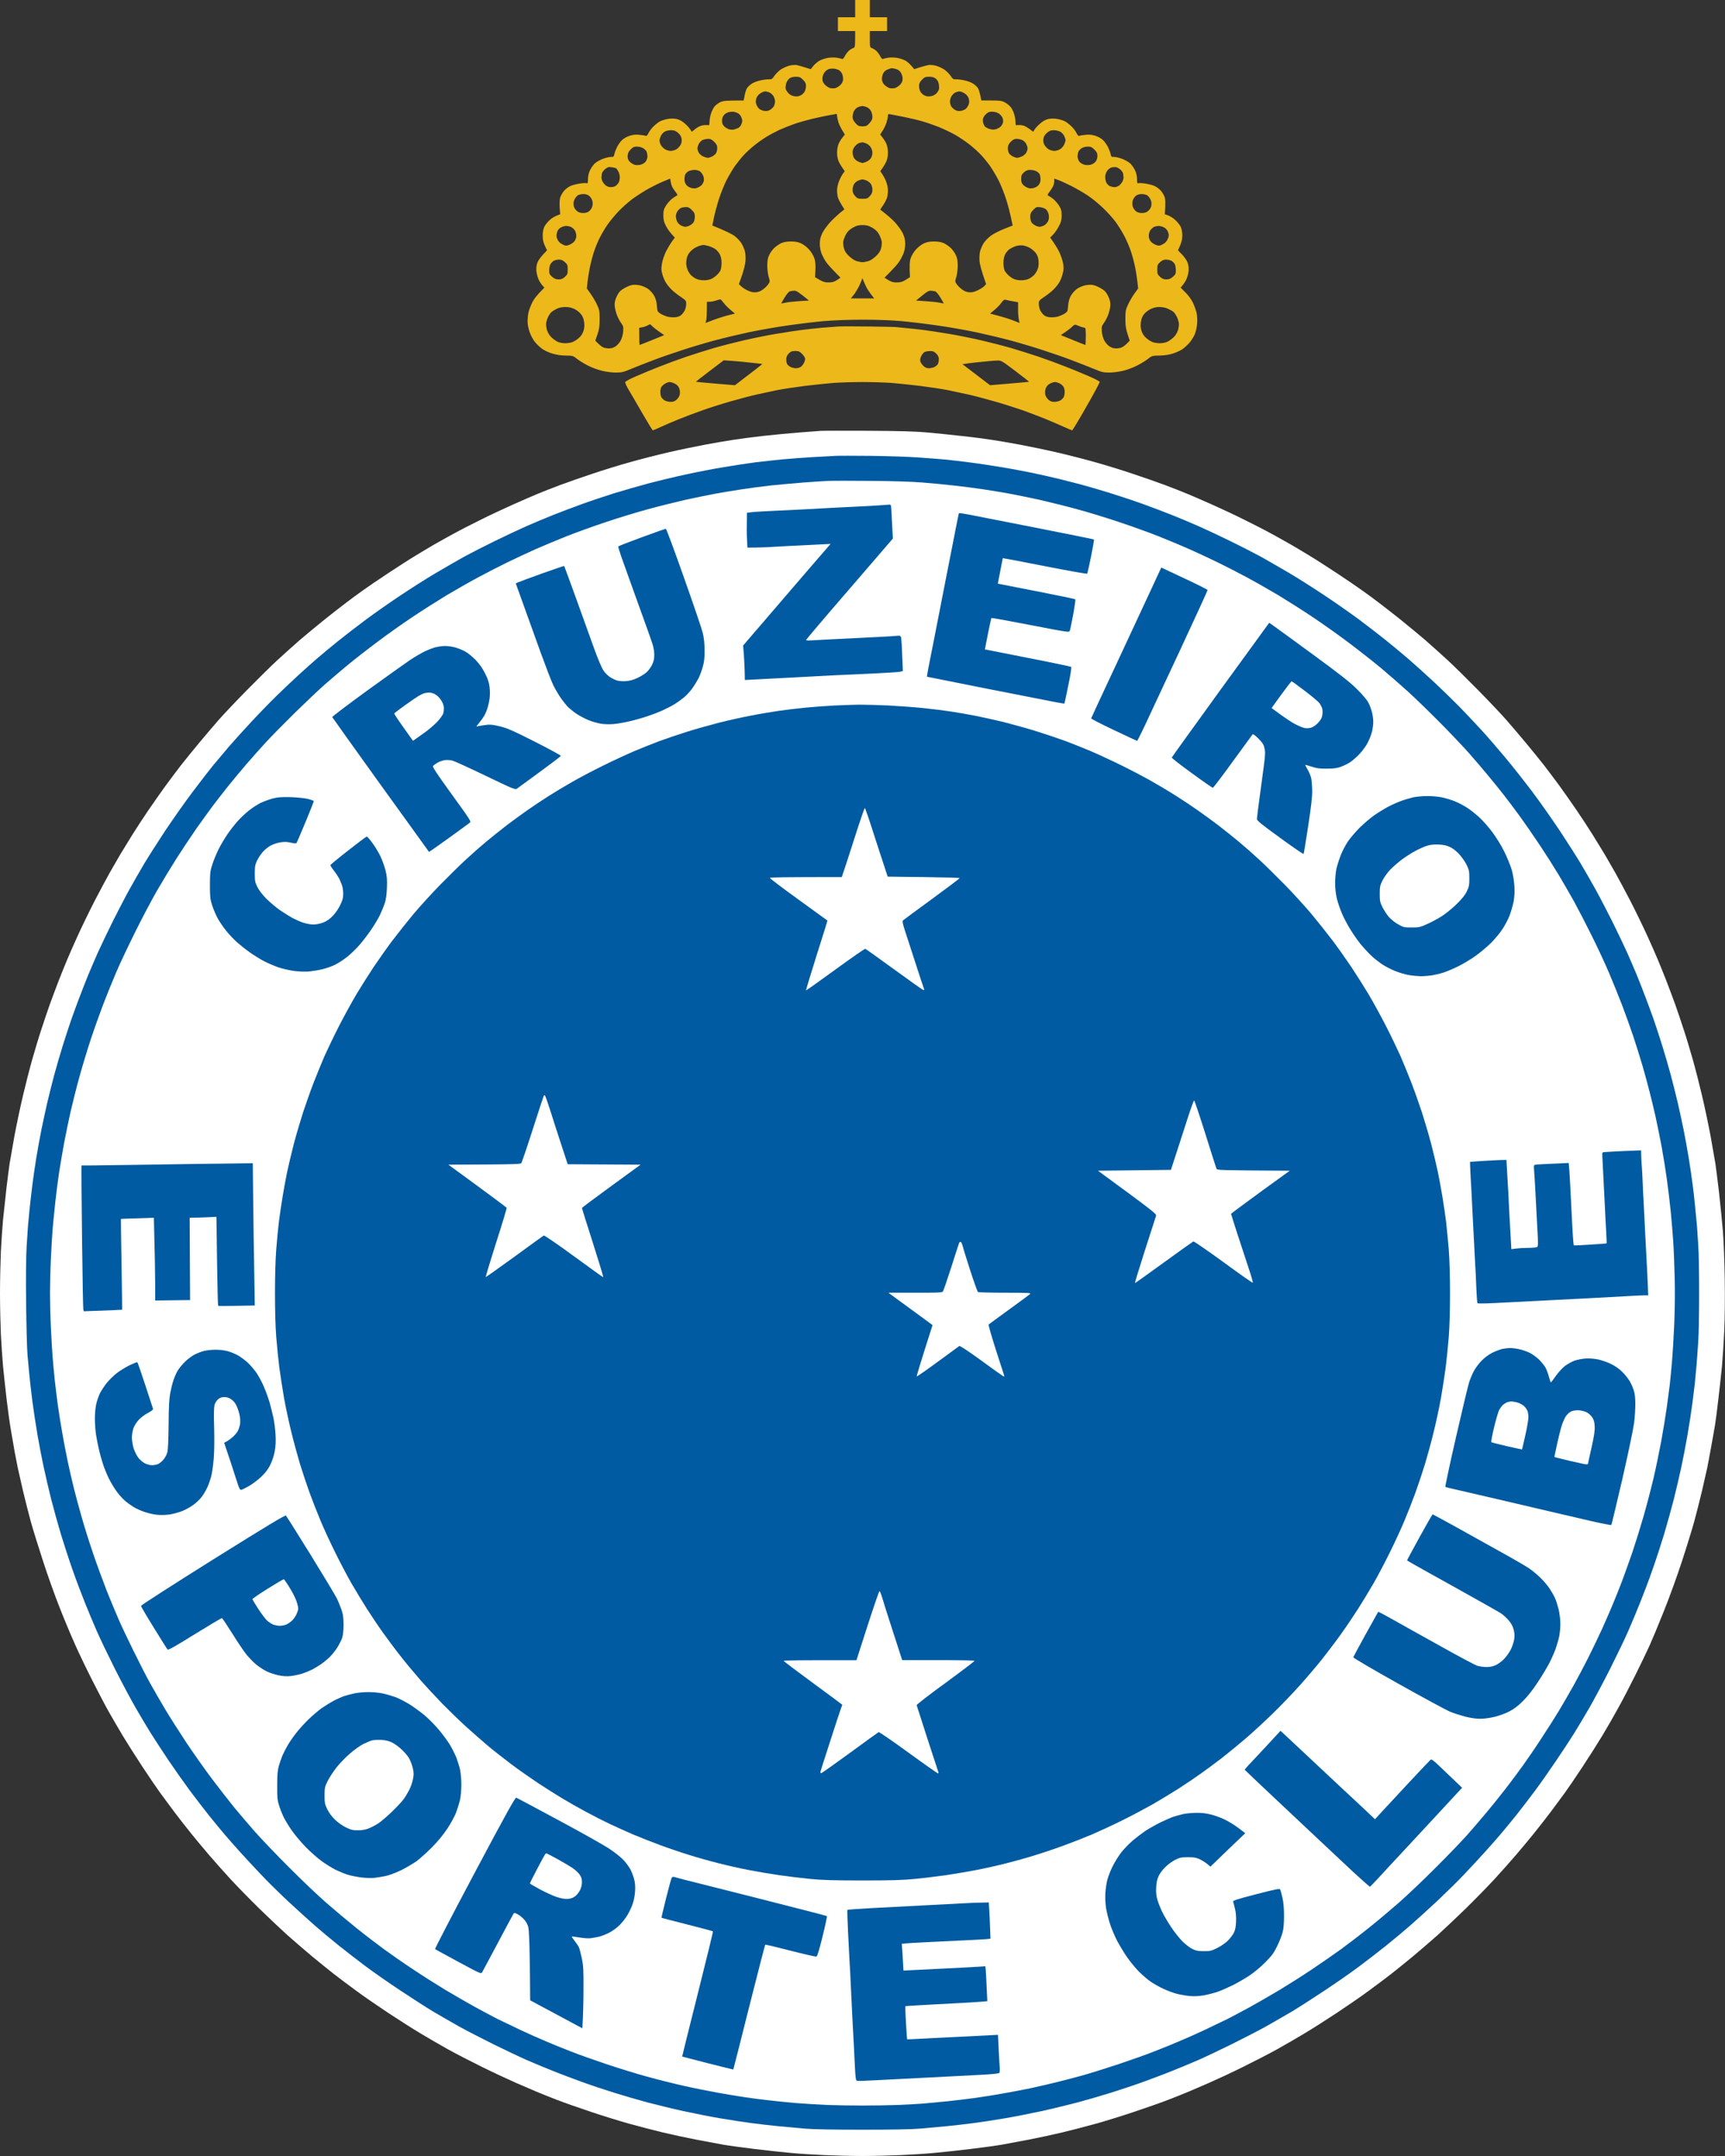
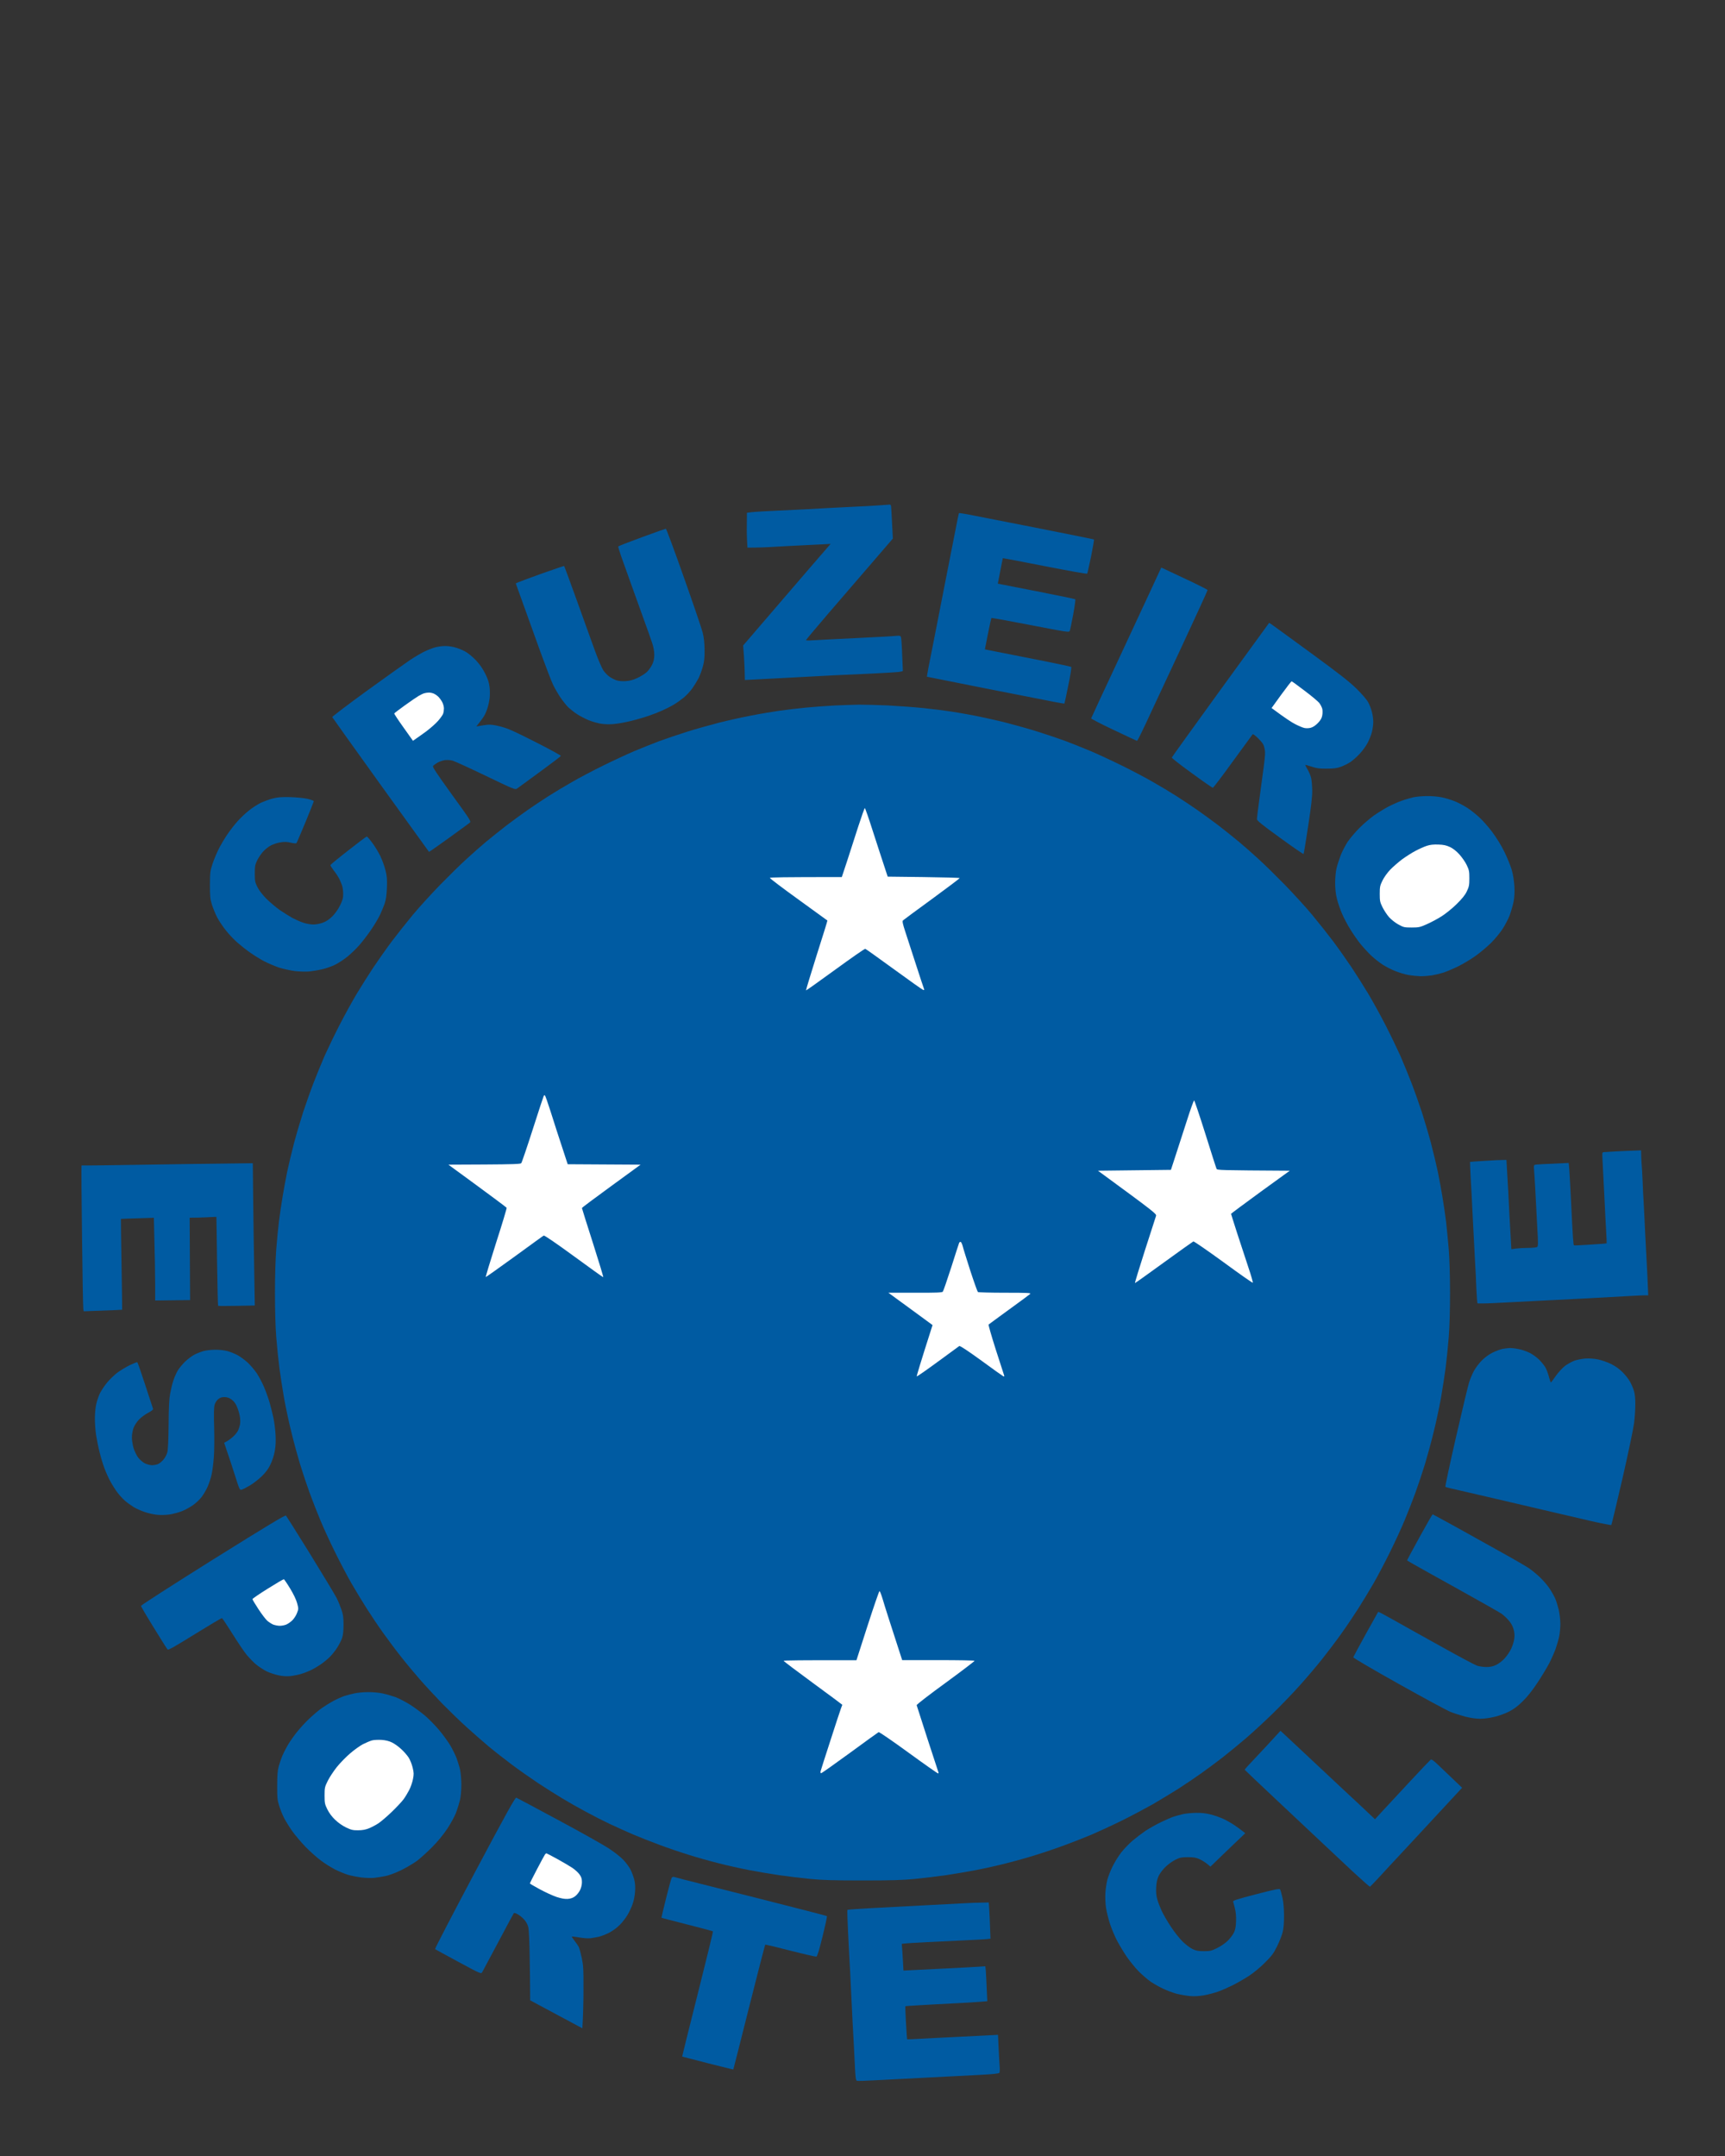
<svg xmlns="http://www.w3.org/2000/svg" viewBox="0 0 200 250" width="200" height="250">
  <rect x="0" y="0" width="200" height="250" fill="#333333" stroke="none" />
  <style>
		tspan { white-space:pre }
		.shp0 { fill: #edb819 } 
		.shp1 { fill: #ffffff } 
		.shp2 { fill: #005ba2 } 
	</style>
  <g>
-     <path fill-rule="evenodd" class="shp0" d="M99.15 0L100.85 0L100.85 2L102.85 2L102.85 3.6L100.85 3.6L100.85 4.55C100.85 5.45 100.86 5.5 101.07 5.57C101.2 5.61 101.43 5.75 101.59 5.89C101.75 6.04 101.96 6.32 102.06 6.53C102.18 6.76 102.3 6.88 102.37 6.84C102.44 6.8 102.72 6.74 103 6.69C103.27 6.65 103.75 6.66 104.05 6.72C104.35 6.77 104.78 6.92 105 7.04C105.22 7.17 105.53 7.44 106 8.02L106.65 7.81C107 7.7 107.45 7.58 107.65 7.54C107.86 7.51 108.22 7.54 108.55 7.63C108.85 7.72 109.29 7.93 109.52 8.09C109.75 8.26 110.07 8.58 110.22 8.8C110.47 9.18 110.53 9.21 110.94 9.2C111.19 9.2 111.66 9.27 111.99 9.36C112.32 9.44 112.74 9.62 112.92 9.76C113.1 9.89 113.31 10.1 113.39 10.23C113.48 10.35 113.6 10.72 113.78 11.65L114.94 11.65C115.94 11.65 116.15 11.68 116.52 11.88C116.75 12 117.05 12.25 117.19 12.43C117.33 12.6 117.51 12.98 117.59 13.25C117.67 13.53 117.74 13.93 117.74 14.15C117.75 14.51 117.77 14.55 117.97 14.51C118.09 14.49 118.36 14.5 118.57 14.54C118.77 14.57 119.13 14.75 119.79 15.28L119.94 15.03C120.02 14.89 120.31 14.57 120.59 14.33C120.96 14.01 121.22 13.87 121.59 13.79C121.92 13.73 122.26 13.73 122.61 13.8C122.9 13.85 123.27 13.97 123.44 14.05C123.6 14.13 123.93 14.37 124.16 14.59C124.4 14.8 124.68 15.16 124.79 15.39C124.93 15.68 125.03 15.79 125.14 15.75C125.22 15.71 125.56 15.66 125.89 15.63C126.33 15.59 126.63 15.62 127.04 15.76C127.35 15.86 127.73 16.08 127.91 16.27C128.09 16.45 128.34 16.81 128.47 17.07C128.6 17.34 128.74 17.7 128.77 17.88C128.83 18.17 128.87 18.2 129.19 18.2C129.38 18.2 129.79 18.3 130.11 18.42C130.43 18.54 130.84 18.78 131.03 18.94C131.21 19.11 131.47 19.48 131.6 19.75C131.75 20.07 131.83 20.44 131.83 20.78C131.83 21.23 131.86 21.29 132.01 21.24C132.11 21.21 132.5 21.23 132.88 21.3C133.27 21.36 133.74 21.5 133.93 21.6C134.13 21.69 134.42 21.93 134.59 22.11C134.76 22.3 134.95 22.63 135.03 22.85C135.12 23.12 135.14 23.51 135.05 24.85L135.42 24.97C135.62 25.04 135.98 25.26 136.22 25.47C136.46 25.68 136.75 26.03 136.87 26.25C137.01 26.53 137.07 26.84 137.08 27.3C137.08 27.78 137.01 28.09 136.58 29.03L137.03 29.49C137.28 29.74 137.57 30.15 137.67 30.4C137.79 30.71 137.84 31.02 137.81 31.4C137.79 31.71 137.66 32.16 137.53 32.44C137.39 32.71 137.19 33.02 136.88 33.35L137.43 33.9C137.77 34.23 138.12 34.71 138.31 35.1C138.48 35.46 138.67 36 138.74 36.3C138.8 36.6 138.83 37.14 138.8 37.5C138.78 37.86 138.66 38.4 138.55 38.7C138.43 39 138.15 39.47 137.91 39.74C137.67 40.01 137.3 40.35 137.08 40.5C136.86 40.65 136.37 40.87 135.98 41C135.51 41.14 135 41.22 134.43 41.23C133.62 41.24 133.56 41.25 133.13 41.59C132.88 41.79 132.32 42.14 131.88 42.37C131.44 42.6 130.7 42.88 130.23 42.99C129.76 43.11 129.05 43.2 128.61 43.2C127.93 43.2 127.72 43.15 126.86 42.79C126.33 42.57 125.14 42.1 124.24 41.76C123.33 41.41 121.73 40.86 120.69 40.53C119.65 40.19 118.03 39.71 117.09 39.46C116.16 39.21 114.43 38.8 113.24 38.54C112.06 38.29 110.04 37.93 108.75 37.75C107.45 37.56 105.56 37.33 104.55 37.24C103.37 37.13 101.72 37.07 100 37.07C98.3 37.07 96.61 37.14 95.45 37.24C94.44 37.33 92.55 37.56 91.25 37.75C89.96 37.93 87.94 38.29 86.76 38.54C85.57 38.8 83.84 39.21 82.91 39.46C81.97 39.71 80.35 40.19 79.31 40.53C78.27 40.86 76.67 41.41 75.76 41.76C74.86 42.1 73.67 42.57 73.14 42.79C72.28 43.15 72.07 43.2 71.39 43.2C70.95 43.2 70.24 43.11 69.77 42.99C69.3 42.88 68.56 42.6 68.12 42.37C67.68 42.14 67.12 41.79 66.87 41.59C66.44 41.25 66.38 41.24 65.62 41.23C65.09 41.23 64.56 41.15 64.07 41.01C63.66 40.89 63.12 40.64 62.87 40.46C62.62 40.28 62.25 39.94 62.05 39.69C61.84 39.45 61.56 38.94 61.42 38.55C61.26 38.1 61.17 37.64 61.17 37.25C61.17 36.92 61.22 36.45 61.28 36.2C61.34 35.95 61.52 35.46 61.7 35.1C61.88 34.71 62.23 34.23 63.12 33.35L62.89 33.1C62.76 32.96 62.56 32.65 62.44 32.4C62.33 32.15 62.21 31.7 62.19 31.4C62.16 31.02 62.21 30.71 62.33 30.4C62.43 30.15 62.72 29.74 63.42 29.03L63.17 28.49C62.99 28.09 62.92 27.78 62.92 27.3C62.93 26.84 62.99 26.53 63.13 26.25C63.25 26.03 63.54 25.68 63.78 25.47C64.02 25.26 64.38 25.04 64.95 24.85L64.89 24.05C64.86 23.51 64.88 23.12 64.97 22.85C65.05 22.63 65.24 22.3 65.41 22.11C65.58 21.93 65.87 21.69 66.07 21.6C66.26 21.5 66.73 21.36 67.12 21.3C67.5 21.23 67.89 21.21 67.99 21.24C68.14 21.29 68.17 21.23 68.17 20.78C68.17 20.44 68.25 20.07 68.4 19.75C68.53 19.48 68.79 19.11 68.97 18.94C69.16 18.78 69.57 18.54 69.89 18.42C70.21 18.3 70.62 18.2 70.81 18.2C71.13 18.2 71.17 18.17 71.23 17.88C71.26 17.7 71.4 17.34 71.53 17.07C71.66 16.81 71.91 16.45 72.09 16.27C72.27 16.08 72.65 15.86 72.96 15.76C73.37 15.62 73.67 15.59 74.11 15.63C74.44 15.66 74.78 15.71 74.86 15.75C74.97 15.79 75.07 15.68 75.21 15.39C75.32 15.16 75.6 14.8 75.84 14.59C76.07 14.37 76.4 14.13 76.56 14.05C76.73 13.97 77.1 13.85 77.39 13.8C77.74 13.73 78.08 13.73 78.41 13.79C78.78 13.87 79.04 14.01 79.41 14.33C79.69 14.57 79.98 14.89 80.21 15.28L80.63 14.94C80.87 14.75 81.23 14.57 81.43 14.54C81.64 14.5 81.91 14.49 82.03 14.51C82.23 14.55 82.25 14.51 82.26 14.15C82.26 13.93 82.33 13.53 82.41 13.25C82.49 12.98 82.66 12.6 82.79 12.42C82.91 12.24 83.21 12 83.46 11.87C83.85 11.68 84.07 11.65 86.22 11.65L86.34 11.05C86.4 10.72 86.52 10.35 86.61 10.23C86.69 10.1 86.9 9.89 87.08 9.76C87.26 9.62 87.68 9.44 88.01 9.36C88.34 9.27 88.81 9.2 89.06 9.2C89.47 9.21 89.53 9.18 89.78 8.8C89.93 8.58 90.25 8.26 90.48 8.09C90.71 7.93 91.15 7.72 91.45 7.63C91.78 7.54 92.14 7.51 92.35 7.54C92.55 7.58 93 7.7 94 8.02L94.3 7.64C94.47 7.44 94.78 7.17 95 7.04C95.22 6.92 95.65 6.77 95.95 6.72C96.25 6.66 96.73 6.65 97 6.69C97.28 6.74 97.56 6.8 97.63 6.84C97.7 6.88 97.82 6.76 97.94 6.53C98.04 6.32 98.25 6.04 98.41 5.89C98.57 5.75 98.8 5.61 98.93 5.57C99.14 5.5 99.15 5.45 99.15 3.6L97.15 3.6L97.15 2L99.15 2L99.15 1M95.57 8.43C95.44 8.61 95.35 8.91 95.35 9.13C95.35 9.39 95.43 9.59 95.63 9.81C95.78 9.97 96.05 10.15 96.23 10.21C96.43 10.26 96.67 10.26 96.88 10.21C97.06 10.15 97.33 9.97 97.48 9.81C97.67 9.6 97.75 9.39 97.75 9.15C97.75 8.96 97.69 8.68 97.63 8.54C97.56 8.4 97.41 8.23 97.3 8.15C97.19 8.08 96.94 8 96.75 7.97C96.56 7.94 96.26 7.96 96.09 8.01C95.92 8.06 95.68 8.25 95.57 8.43ZM102.76 8.13C102.63 8.2 102.46 8.37 102.39 8.53C102.31 8.68 102.25 8.96 102.25 9.15C102.25 9.39 102.33 9.6 102.52 9.81C102.67 9.97 102.94 10.15 103.12 10.21C103.33 10.26 103.57 10.26 103.77 10.21C103.95 10.15 104.22 9.97 104.37 9.81C104.57 9.59 104.65 9.39 104.65 9.13C104.65 8.92 104.56 8.6 104.45 8.43C104.31 8.2 104.13 8.07 103.87 8C103.67 7.95 103.45 7.9 103.4 7.91C103.34 7.91 103.23 7.94 103.15 7.97C103.07 7.99 102.89 8.07 102.76 8.13ZM91.15 9.68C91.09 9.88 91.06 10.16 91.09 10.3C91.13 10.44 91.28 10.67 91.43 10.83C91.6 11 91.86 11.13 92.1 11.16C92.38 11.21 92.61 11.17 92.83 11.06C93.01 10.97 93.22 10.77 93.3 10.6C93.39 10.44 93.45 10.14 93.45 9.95C93.45 9.68 93.37 9.52 93.1 9.25C92.8 8.95 92.69 8.9 92.27 8.9C91.94 8.9 91.7 8.96 91.52 9.1C91.37 9.21 91.21 9.47 91.15 9.68ZM106.56 9.94C106.55 10.14 106.61 10.44 106.7 10.6C106.78 10.77 106.99 10.97 107.17 11.06C107.39 11.17 107.62 11.21 107.9 11.16C108.14 11.13 108.4 11 108.57 10.83C108.72 10.67 108.86 10.43 108.88 10.28C108.89 10.12 108.87 9.84 108.82 9.65C108.78 9.45 108.63 9.21 108.47 9.1C108.28 8.96 108.05 8.89 107.71 8.9C107.29 8.9 107.18 8.95 106.9 9.24C106.65 9.49 106.56 9.68 106.56 9.94ZM87.69 11.4C87.62 11.62 87.61 11.86 87.67 12.05C87.72 12.22 87.86 12.45 87.98 12.58C88.11 12.71 88.38 12.83 88.61 12.86C88.9 12.9 89.09 12.86 89.33 12.71C89.51 12.59 89.7 12.39 89.76 12.25C89.81 12.11 89.86 11.89 89.86 11.75C89.86 11.61 89.79 11.37 89.71 11.2C89.62 11.04 89.42 10.83 89.26 10.75C89.09 10.67 88.85 10.6 88.72 10.6C88.6 10.6 88.34 10.7 88.15 10.83C87.94 10.96 87.76 11.2 87.69 11.4ZM110.29 11.2C110.21 11.37 110.14 11.61 110.14 11.75C110.14 11.89 110.19 12.11 110.24 12.25C110.3 12.39 110.49 12.59 110.67 12.71C110.91 12.86 111.1 12.9 111.39 12.86C111.62 12.83 111.89 12.71 112.02 12.58C112.14 12.45 112.28 12.22 112.33 12.05C112.39 11.86 112.38 11.62 112.31 11.4C112.24 11.19 112.06 10.97 111.84 10.83C111.65 10.7 111.38 10.6 111.24 10.6C111.11 10.6 110.87 10.67 110.72 10.75C110.57 10.83 110.38 11.04 110.29 11.2ZM99 12.9C98.92 13.07 98.85 13.36 98.85 13.55C98.85 13.81 98.94 14 99.19 14.28C99.49 14.61 99.59 14.65 100 14.65C100.41 14.65 100.51 14.61 100.81 14.28C101.06 14 101.15 13.81 101.15 13.55C101.15 13.36 101.08 13.07 101 12.9C100.92 12.73 100.71 12.53 100.55 12.45C100.38 12.37 100.13 12.3 99.98 12.3C99.82 12.31 99.58 12.37 99.43 12.45C99.27 12.53 99.08 12.73 99 12.9ZM83.92 13.36C83.79 13.52 83.71 13.76 83.71 14C83.71 14.27 83.78 14.46 83.96 14.65C84.1 14.79 84.37 14.95 84.56 15C84.75 15.05 85.02 15.05 85.16 15C85.29 14.96 85.49 14.88 85.6 14.84C85.7 14.79 85.85 14.63 85.92 14.48C86 14.32 86.06 14.11 86.06 14C86.06 13.89 86 13.68 85.93 13.54C85.86 13.4 85.72 13.23 85.61 13.16C85.5 13.09 85.27 13 85.11 12.97C84.94 12.94 84.65 12.96 84.47 13.01C84.28 13.06 84.03 13.21 83.92 13.36ZM114.29 13.26C114.15 13.39 114.02 13.6 113.98 13.73C113.95 13.85 113.95 14.06 113.98 14.2C114.01 14.34 114.09 14.53 114.16 14.63C114.23 14.73 114.47 14.87 114.69 14.94C114.96 15.03 115.2 15.05 115.44 14.99C115.63 14.94 115.89 14.8 116.02 14.68C116.14 14.55 116.27 14.33 116.29 14.18C116.32 14.02 116.29 13.78 116.22 13.63C116.15 13.49 115.98 13.29 115.84 13.19C115.7 13.09 115.46 13 115.29 12.97C115.13 12.95 114.89 12.94 114.76 12.97C114.63 12.99 114.42 13.12 114.29 13.26ZM94.25 13.76C93.62 13.91 92.65 14.18 92.1 14.37C91.55 14.57 90.74 14.89 90.3 15.09C89.87 15.3 89.19 15.66 88.81 15.9C88.42 16.13 87.79 16.59 87.41 16.9C87.02 17.21 86.48 17.71 86.21 18.01C85.93 18.31 85.48 18.87 85.21 19.25C84.94 19.64 84.5 20.38 84.23 20.9C83.97 21.42 83.57 22.41 83.35 23.1C83.13 23.79 82.87 24.76 82.77 25.25L82.59 26.15C84.23 26.81 84.92 27.17 85.19 27.38C85.45 27.58 85.8 27.95 85.96 28.2C86.11 28.45 86.3 28.88 86.37 29.15C86.44 29.44 86.46 29.92 86.43 30.3C86.4 30.66 86.21 31.4 86.02 31.95L85.67 32.95C86.01 33.31 86.35 33.53 86.66 33.67C87.08 33.87 87.31 33.92 87.66 33.89C87.95 33.86 88.24 33.74 88.49 33.54C88.71 33.38 88.97 33.12 89.08 32.95C89.28 32.66 89.28 32.63 89.12 32.1C89.03 31.8 88.96 31.21 88.96 30.8C88.96 30.22 89.01 29.93 89.19 29.55C89.32 29.28 89.6 28.9 89.81 28.71C90.03 28.52 90.38 28.28 90.6 28.18C90.87 28.07 91.25 28 91.7 28C92.23 28 92.53 28.06 92.9 28.23C93.19 28.37 93.58 28.67 93.83 28.96C94.07 29.23 94.33 29.67 94.42 29.95C94.53 30.3 94.57 30.71 94.54 31.3L94.5 32.14C95.39 32.69 95.6 32.75 96.05 32.75C96.5 32.75 96.7 32.69 97.03 32.48L97.45 32.2C96.41 31.15 95.96 30.65 95.79 30.4C95.61 30.15 95.38 29.71 95.26 29.43C95.13 29.09 95.05 28.68 95.05 28.28C95.05 27.8 95.12 27.51 95.33 27.05C95.49 26.72 95.89 26.16 96.22 25.8C96.55 25.44 97.07 24.95 97.36 24.71L97.9 24.28C97.39 23.48 97.2 23.09 97.15 22.9C97.09 22.71 97.05 22.33 97.05 22.05C97.06 21.77 97.15 21.31 97.28 21C97.4 20.7 97.6 20.32 97.72 20.15L97.94 19.85C97.55 19.31 97.35 18.96 97.24 18.73C97.12 18.45 97.05 18.08 97.05 17.68C97.06 17.29 97.13 16.9 97.24 16.65C97.34 16.43 97.54 16.1 97.69 15.93L97.95 15.6C97.48 14.86 97.28 14.43 97.2 14.15C97.12 13.88 97.05 13.55 97.05 13.43C97.05 13.3 97.02 13.2 96.98 13.21C96.94 13.22 96.56 13.28 96.15 13.36C95.74 13.43 94.89 13.61 94.25 13.76ZM102.8 14.15C102.72 14.43 102.52 14.86 102.35 15.13L102.05 15.6C102.46 16.1 102.66 16.43 102.76 16.65C102.87 16.9 102.94 17.29 102.95 17.68C102.95 18.08 102.88 18.45 102.76 18.73C102.65 18.96 102.45 19.31 102.31 19.5L102.06 19.85C102.4 20.32 102.6 20.7 102.72 21C102.85 21.31 102.94 21.77 102.95 22.05C102.95 22.33 102.91 22.71 102.85 22.9C102.8 23.09 102.6 23.49 102.4 23.78L102.05 24.3C102.92 24.96 103.45 25.44 103.78 25.8C104.11 26.16 104.51 26.72 104.67 27.05C104.88 27.51 104.95 27.8 104.95 28.28C104.95 28.68 104.87 29.09 104.74 29.43C104.62 29.71 104.39 30.15 104.21 30.4C104.04 30.65 103.59 31.15 103.22 31.52L102.55 32.2C103.3 32.69 103.5 32.75 103.95 32.75C104.4 32.75 104.61 32.69 105.01 32.45L105.5 32.14C105.43 30.71 105.47 30.3 105.58 29.95C105.67 29.67 105.93 29.23 106.17 28.96C106.42 28.67 106.81 28.37 107.1 28.23C107.47 28.06 107.77 28 108.3 28C108.75 28 109.13 28.07 109.4 28.18C109.62 28.28 109.97 28.52 110.19 28.71C110.4 28.9 110.68 29.28 110.81 29.55C110.99 29.93 111.04 30.22 111.04 30.8C111.04 31.21 110.97 31.8 110.88 32.1C110.72 32.63 110.72 32.66 110.92 32.95C111.03 33.12 111.29 33.38 111.51 33.54C111.76 33.74 112.05 33.86 112.34 33.89C112.69 33.92 112.92 33.87 113.34 33.67C113.65 33.53 113.99 33.31 114.11 33.18L114.33 32.95C113.79 31.4 113.6 30.66 113.57 30.3C113.54 29.92 113.56 29.44 113.63 29.15C113.7 28.88 113.89 28.45 114.04 28.2C114.2 27.95 114.57 27.57 114.86 27.35C115.15 27.13 115.84 26.77 116.4 26.55L117.41 26.15C117.13 24.76 116.87 23.79 116.65 23.1C116.43 22.41 116.03 21.42 115.77 20.9C115.5 20.38 115.06 19.64 114.79 19.25C114.52 18.87 114.04 18.28 113.73 17.95C113.42 17.62 112.82 17.08 112.4 16.75C111.98 16.42 111.25 15.93 110.77 15.65C110.29 15.38 109.42 14.96 108.85 14.73C108.27 14.5 107.41 14.2 106.95 14.07C106.48 13.93 105.53 13.71 104.85 13.57C104.16 13.43 103.45 13.29 103.27 13.26C102.98 13.21 102.94 13.23 102.95 13.43C102.95 13.55 102.88 13.88 102.8 14.15ZM76.61 15.78C76.53 15.95 76.46 16.19 76.46 16.3C76.46 16.41 76.53 16.64 76.61 16.8C76.69 16.96 76.91 17.19 77.09 17.3C77.27 17.41 77.57 17.5 77.76 17.5C77.95 17.5 78.26 17.41 78.44 17.3C78.61 17.19 78.83 16.95 78.92 16.78C79.03 16.56 79.06 16.33 79.02 16.07C78.98 15.82 78.85 15.61 78.61 15.4C78.33 15.16 78.17 15.1 77.79 15.1C77.51 15.1 77.19 15.18 77.04 15.28C76.88 15.37 76.69 15.6 76.61 15.78ZM120.98 16.07C120.94 16.33 120.97 16.56 121.08 16.78C121.17 16.95 121.39 17.19 121.56 17.3C121.74 17.41 122.05 17.5 122.24 17.5C122.43 17.5 122.73 17.41 122.91 17.3C123.09 17.19 123.31 16.94 123.39 16.75C123.47 16.56 123.54 16.33 123.54 16.25C123.54 16.17 123.47 15.95 123.39 15.78C123.31 15.6 123.11 15.37 122.94 15.28C122.77 15.18 122.44 15.1 122.19 15.1C121.84 15.1 121.67 15.16 121.39 15.4C121.15 15.61 121.02 15.81 120.98 16.07ZM81.01 16.7C80.93 16.87 80.86 17.09 80.86 17.2C80.86 17.31 80.92 17.52 81 17.68C81.07 17.83 81.3 18.03 81.5 18.13C81.7 18.22 81.95 18.3 82.06 18.3C82.17 18.3 82.39 18.23 82.56 18.15C82.72 18.07 82.93 17.9 83.01 17.78C83.09 17.65 83.16 17.38 83.16 17.18C83.16 16.88 83.08 16.73 82.81 16.45C82.53 16.17 82.38 16.1 82.08 16.1C81.88 16.11 81.59 16.17 81.43 16.25C81.28 16.33 81.09 16.54 81.01 16.7ZM116.85 17.17C116.84 17.38 116.91 17.65 116.99 17.78C117.07 17.9 117.28 18.07 117.44 18.15C117.61 18.23 117.83 18.3 117.94 18.3C118.05 18.3 118.3 18.22 118.5 18.13C118.7 18.03 118.93 17.83 119 17.68C119.08 17.52 119.14 17.31 119.14 17.2C119.14 17.09 119.07 16.87 118.99 16.7C118.91 16.54 118.71 16.33 118.54 16.25C118.38 16.17 118.08 16.1 117.88 16.1C117.6 16.1 117.45 16.18 117.19 16.44C116.94 16.7 116.86 16.87 116.85 17.17ZM99.1 16.99C98.94 17.19 98.85 17.42 98.85 17.65C98.85 17.84 98.91 18.12 98.99 18.28C99.06 18.43 99.29 18.63 99.49 18.73C99.69 18.82 99.92 18.9 100 18.9C100.08 18.9 100.31 18.82 100.51 18.73C100.71 18.63 100.94 18.43 101.01 18.28C101.09 18.12 101.15 17.87 101.15 17.7C101.15 17.54 101.07 17.26 100.97 17.1C100.88 16.93 100.65 16.73 100.47 16.65C100.3 16.57 100.07 16.5 99.98 16.51C99.88 16.51 99.7 16.55 99.58 16.6C99.45 16.64 99.24 16.82 99.1 16.99ZM72.77 18.09C72.77 18.41 72.82 18.56 73.04 18.78C73.2 18.93 73.46 19.08 73.62 19.12C73.78 19.16 74.08 19.15 74.29 19.1C74.5 19.04 74.75 18.88 74.87 18.73C74.98 18.57 75.07 18.3 75.07 18.13C75.06 17.95 75.02 17.7 74.96 17.57C74.9 17.45 74.72 17.27 74.56 17.18C74.4 17.08 74.08 17 73.85 17C73.52 17 73.38 17.06 73.11 17.34C72.86 17.61 72.78 17.77 72.77 18.09ZM125.04 17.57C124.98 17.7 124.94 17.95 124.93 18.13C124.93 18.3 125.02 18.57 125.13 18.73C125.25 18.88 125.5 19.04 125.71 19.1C125.96 19.16 126.22 19.16 126.46 19.1C126.68 19.04 126.92 18.88 127.04 18.73C127.16 18.56 127.24 18.3 127.24 18.07C127.24 17.78 127.16 17.62 126.89 17.35C126.59 17.06 126.47 17 126.11 17C125.88 17 125.56 17.08 125.42 17.18C125.27 17.27 125.1 17.45 125.04 17.57ZM70.05 19.71C69.89 19.87 69.77 20.09 69.77 20.2C69.77 20.31 69.75 20.46 69.73 20.53C69.72 20.59 69.75 20.78 69.81 20.94C69.87 21.1 70.04 21.34 70.19 21.47C70.37 21.62 70.59 21.7 70.84 21.7C71.05 21.7 71.31 21.62 71.43 21.52C71.54 21.43 71.69 21.25 71.75 21.13C71.81 21 71.86 20.73 71.86 20.53C71.86 20.32 71.77 20 71.66 19.83C71.55 19.65 71.45 19.5 71.44 19.5C71.43 19.5 71.27 19.47 71.09 19.42C70.92 19.38 70.68 19.36 70.56 19.38C70.44 19.4 70.21 19.55 70.05 19.71ZM128.35 19.83C128.23 20.01 128.14 20.31 128.14 20.53C128.14 20.73 128.2 21.02 128.27 21.18C128.35 21.33 128.53 21.51 128.67 21.58C128.82 21.64 129.07 21.7 129.24 21.7C129.4 21.7 129.66 21.6 129.81 21.47C129.96 21.34 130.13 21.1 130.19 20.94C130.25 20.78 130.28 20.59 130.27 20.53C130.25 20.46 130.23 20.31 130.23 20.2C130.23 20.09 130.11 19.87 129.96 19.72C129.81 19.57 129.57 19.42 129.43 19.39C129.29 19.36 129.03 19.38 128.87 19.42C128.7 19.47 128.47 19.65 128.35 19.83ZM79.46 20.2C79.41 20.31 79.36 20.57 79.36 20.78C79.35 21 79.43 21.26 79.56 21.43C79.68 21.59 79.92 21.74 80.16 21.8C80.46 21.87 80.64 21.87 80.88 21.76C81.06 21.69 81.28 21.54 81.37 21.44C81.46 21.33 81.56 21.13 81.6 20.98C81.63 20.82 81.6 20.55 81.53 20.38C81.46 20.2 81.29 19.97 81.15 19.87C81.01 19.77 80.74 19.7 80.51 19.7C80.29 19.71 79.99 19.77 79.84 19.85C79.68 19.93 79.52 20.09 79.46 20.2ZM118.4 20.72C118.39 21.04 118.45 21.25 118.59 21.4C118.7 21.53 118.94 21.69 119.12 21.76C119.36 21.87 119.54 21.87 119.84 21.8C120.08 21.74 120.32 21.59 120.44 21.43C120.57 21.26 120.65 21 120.64 20.78C120.64 20.57 120.59 20.31 120.54 20.2C120.48 20.09 120.3 19.93 120.14 19.85C119.98 19.77 119.66 19.7 119.44 19.7C119.15 19.7 118.96 19.77 118.72 19.98C118.46 20.22 118.4 20.34 118.4 20.72ZM76.81 21.08C76.31 21.29 75.48 21.71 74.96 22.01C74.44 22.31 73.68 22.81 73.26 23.12C72.85 23.43 72.15 24.05 71.71 24.51C71.27 24.97 70.68 25.69 70.4 26.1C70.12 26.51 69.73 27.18 69.53 27.58C69.33 27.97 69.03 28.69 68.87 29.18C68.71 29.66 68.49 30.5 68.38 31.05C68.27 31.6 68.15 32.37 68.11 32.75L68.04 33.45C68.67 34.3 69 34.87 69.18 35.25C69.49 35.9 69.52 36.02 69.52 37C69.52 37.86 69.47 38.18 69.27 38.78L69.02 39.5C69.48 39.98 69.74 40.18 69.89 40.26C70.04 40.34 70.36 40.4 70.59 40.4C70.87 40.4 71.13 40.33 71.36 40.17C71.56 40.05 71.82 39.74 71.96 39.5C72.1 39.22 72.22 38.81 72.25 38.45C72.29 37.9 72.27 37.81 72.01 37.45C71.85 37.24 71.61 36.77 71.49 36.43C71.37 36.08 71.26 35.59 71.26 35.33C71.26 35 71.35 34.67 71.54 34.3C71.76 33.86 71.92 33.69 72.36 33.43C72.67 33.25 73.09 33.07 73.31 33.04C73.53 33 73.94 33.03 74.21 33.09C74.49 33.15 74.9 33.33 75.14 33.5C75.37 33.66 75.68 34.01 75.83 34.27C76.02 34.61 76.12 34.95 76.16 35.44C76.21 36.1 76.23 36.14 76.56 36.36C76.75 36.48 77.09 36.63 77.31 36.7C77.53 36.77 77.94 36.81 78.23 36.79C78.6 36.76 78.82 36.68 79.01 36.5C79.16 36.36 79.35 36.1 79.42 35.93C79.5 35.75 79.56 35.43 79.56 35.23C79.56 34.87 79.52 34.82 78.89 34.4C78.52 34.15 78.04 33.77 77.83 33.55C77.61 33.33 77.33 32.98 77.2 32.77C77.07 32.57 76.89 32.14 76.8 31.83C76.66 31.33 76.65 31.15 76.75 30.55C76.82 30.14 77.02 29.56 77.22 29.15C77.42 28.77 77.73 28.25 77.91 28L78.24 27.55C77.71 27.01 77.41 26.58 77.24 26.25C76.97 25.75 76.92 25.54 76.91 24.99C76.91 24.43 76.96 24.26 77.21 23.85C77.38 23.58 77.69 23.22 77.91 23.05C78.13 22.88 78.38 22.72 78.46 22.69C78.58 22.65 78.56 22.57 78.35 22.29C78.2 22.1 78.03 21.84 77.95 21.7C77.88 21.56 77.79 21.28 77.76 21.08L77.7 20.71M122.23 21C122.24 21.17 122.17 21.45 122.08 21.63C121.99 21.8 121.8 22.1 121.65 22.29C121.44 22.57 121.42 22.65 121.54 22.69C121.62 22.72 121.87 22.88 122.09 23.05C122.31 23.22 122.62 23.58 122.79 23.85C123.04 24.26 123.09 24.43 123.09 24.99C123.08 25.54 123.03 25.75 122.76 26.25C122.59 26.58 122.29 27.01 122.1 27.2L121.76 27.55C122.27 28.25 122.58 28.77 122.78 29.15C122.97 29.54 123.18 30.14 123.25 30.5C123.34 31.04 123.34 31.25 123.2 31.78C123.11 32.12 122.93 32.57 122.8 32.77C122.67 32.98 122.39 33.33 122.17 33.55C121.96 33.77 121.48 34.15 121.11 34.4C120.48 34.82 120.44 34.87 120.44 35.23C120.44 35.43 120.5 35.75 120.58 35.93C120.65 36.1 120.84 36.36 120.99 36.5C121.18 36.68 121.4 36.76 121.77 36.79C122.06 36.81 122.47 36.77 122.69 36.7C122.91 36.63 123.25 36.48 123.44 36.36C123.77 36.14 123.79 36.1 123.84 35.44C123.88 34.95 123.98 34.61 124.17 34.27C124.32 34.01 124.63 33.66 124.86 33.5C125.1 33.33 125.51 33.15 125.79 33.09C126.06 33.03 126.47 33 126.69 33.04C126.91 33.07 127.33 33.25 127.64 33.43C128.08 33.69 128.24 33.86 128.46 34.3C128.65 34.67 128.74 35 128.74 35.33C128.74 35.59 128.63 36.08 128.51 36.43C128.39 36.77 128.15 37.24 127.99 37.45C127.73 37.81 127.71 37.9 127.75 38.45C127.78 38.81 127.9 39.22 128.04 39.5C128.18 39.74 128.44 40.05 128.64 40.17C128.87 40.33 129.13 40.4 129.41 40.4C129.64 40.4 129.96 40.34 130.11 40.26C130.26 40.18 130.52 39.98 130.68 39.81L130.98 39.5C130.53 38.18 130.48 37.86 130.48 37C130.48 36.02 130.51 35.9 130.82 35.25C131 34.87 131.33 34.3 131.56 34L131.96 33.45C131.85 32.37 131.73 31.6 131.62 31.05C131.51 30.5 131.29 29.64 131.12 29.15C130.96 28.66 130.61 27.84 130.35 27.35C130.09 26.86 129.63 26.11 129.32 25.7C129.02 25.29 128.37 24.57 127.87 24.1C127.38 23.63 126.6 22.99 126.13 22.68C125.67 22.37 124.82 21.88 124.24 21.58C123.66 21.29 122.97 20.97 122.71 20.88L122.23 20.71M99.03 21.33C98.93 21.48 98.85 21.78 98.85 22C98.85 22.3 98.92 22.48 99.14 22.73C99.41 23.02 99.49 23.05 100 23.05C100.51 23.05 100.59 23.02 100.86 22.73C101.08 22.48 101.15 22.3 101.15 22C101.15 21.78 101.07 21.48 100.97 21.33C100.88 21.19 100.65 21.01 100.47 20.93C100.3 20.86 100.07 20.8 99.98 20.8C99.88 20.81 99.67 20.87 99.5 20.94C99.34 21.01 99.12 21.19 99.03 21.33ZM66.61 23.13C66.5 23.34 66.47 23.58 66.51 23.83C66.55 24.07 66.67 24.28 66.87 24.45C67.08 24.63 67.29 24.7 67.59 24.7C67.87 24.71 68.11 24.64 68.29 24.5C68.44 24.39 68.61 24.14 68.67 23.95C68.73 23.72 68.73 23.48 68.67 23.25C68.61 23.06 68.44 22.81 68.29 22.7C68.12 22.57 67.87 22.49 67.62 22.5C67.4 22.5 67.12 22.57 66.99 22.65C66.87 22.73 66.69 22.95 66.61 23.13ZM131.33 23.25C131.27 23.48 131.27 23.72 131.33 23.95C131.39 24.14 131.56 24.39 131.71 24.5C131.89 24.64 132.13 24.71 132.41 24.7C132.71 24.7 132.92 24.63 133.13 24.45C133.33 24.28 133.45 24.07 133.49 23.83C133.53 23.58 133.5 23.34 133.39 23.13C133.31 22.95 133.13 22.73 133.01 22.65C132.88 22.57 132.6 22.5 132.37 22.5C132.12 22.5 131.86 22.58 131.7 22.7C131.55 22.81 131.39 23.06 131.33 23.25ZM78.56 24.47C78.45 24.62 78.36 24.9 78.36 25.08C78.36 25.25 78.43 25.54 78.51 25.7C78.59 25.86 78.8 26.07 78.96 26.15C79.13 26.23 79.35 26.3 79.46 26.3C79.57 26.3 79.8 26.23 79.96 26.15C80.12 26.07 80.33 25.9 80.41 25.78C80.49 25.65 80.56 25.36 80.56 25.13C80.56 24.77 80.5 24.64 80.21 24.35C79.95 24.09 79.78 24 79.54 24.01C79.36 24.01 79.11 24.05 78.99 24.1C78.87 24.14 78.68 24.31 78.56 24.47ZM119.45 25.12C119.44 25.35 119.51 25.65 119.59 25.78C119.67 25.9 119.88 26.07 120.04 26.15C120.2 26.23 120.43 26.3 120.54 26.3C120.65 26.3 120.87 26.23 121.04 26.15C121.2 26.07 121.41 25.85 121.5 25.68C121.61 25.46 121.64 25.22 121.6 24.95C121.57 24.73 121.44 24.45 121.32 24.32C121.17 24.17 120.92 24.07 120.62 24.03C120.18 23.98 120.13 24 119.81 24.33C119.52 24.61 119.46 24.76 119.45 25.12ZM98.08 27.18C97.94 27.44 97.8 27.81 97.77 28C97.75 28.19 97.78 28.55 97.85 28.8C97.93 29.11 98.11 29.39 98.44 29.7C98.7 29.95 99.08 30.21 99.3 30.27C99.52 30.34 99.84 30.4 100 30.4C100.16 30.4 100.48 30.34 100.7 30.27C100.92 30.21 101.3 29.95 101.56 29.7C101.89 29.39 102.07 29.11 102.15 28.8C102.22 28.55 102.25 28.19 102.23 28C102.2 27.81 102.06 27.44 101.92 27.18C101.73 26.83 101.5 26.62 101.12 26.4C100.7 26.16 100.48 26.1 100 26.1C99.52 26.1 99.3 26.16 98.88 26.4C98.5 26.62 98.27 26.83 98.08 27.18ZM64.57 27C64.49 27.32 64.5 27.47 64.64 27.78C64.76 28.03 64.95 28.21 65.22 28.34C65.58 28.52 65.65 28.52 66.01 28.39C66.22 28.31 66.49 28.12 66.61 27.97C66.72 27.81 66.82 27.54 66.82 27.36C66.82 27.18 66.75 26.91 66.67 26.75C66.58 26.6 66.39 26.41 66.24 26.34C66.09 26.26 65.82 26.2 65.64 26.2C65.46 26.2 65.17 26.29 64.99 26.4C64.76 26.54 64.64 26.71 64.57 27ZM133.37 26.7C133.27 26.84 133.2 27.12 133.19 27.32C133.19 27.54 133.26 27.79 133.39 27.97C133.51 28.12 133.78 28.31 133.99 28.39C134.35 28.52 134.42 28.52 134.78 28.34C135.06 28.21 135.24 28.03 135.37 27.75C135.53 27.41 135.54 27.29 135.45 26.98C135.37 26.73 135.22 26.53 135.01 26.4C134.83 26.29 134.53 26.2 134.33 26.2C134.14 26.21 133.88 26.26 133.76 26.33C133.64 26.4 133.46 26.57 133.37 26.7ZM80.59 28.73C80.44 28.81 80.19 29.01 80.04 29.17C79.89 29.32 79.72 29.61 79.66 29.8C79.61 29.99 79.56 30.32 79.56 30.53C79.56 30.73 79.63 31.07 79.72 31.28C79.8 31.48 79.97 31.76 80.09 31.88C80.21 32.01 80.48 32.21 80.68 32.31C80.92 32.43 81.27 32.5 81.61 32.5C81.91 32.5 82.3 32.43 82.48 32.34C82.66 32.25 82.94 32.06 83.09 31.91C83.25 31.77 83.44 31.53 83.52 31.38C83.59 31.22 83.66 30.83 83.66 30.5C83.66 30.1 83.59 29.77 83.46 29.5C83.35 29.28 83.11 29 82.93 28.88C82.75 28.76 82.41 28.6 82.16 28.53C81.91 28.46 81.64 28.4 81.56 28.41C81.48 28.41 81.29 28.45 81.14 28.49C80.99 28.54 80.74 28.64 80.59 28.73ZM116.99 28.93C116.83 29.06 116.61 29.33 116.52 29.53C116.41 29.76 116.34 30.14 116.34 30.5C116.34 30.83 116.41 31.22 116.48 31.38C116.56 31.53 116.75 31.77 116.91 31.91C117.06 32.06 117.34 32.25 117.52 32.34C117.7 32.43 118.09 32.5 118.39 32.5C118.73 32.5 119.09 32.43 119.32 32.31C119.52 32.21 119.8 32 119.94 31.84C120.08 31.68 120.26 31.37 120.33 31.15C120.42 30.89 120.44 30.55 120.41 30.2C120.36 29.8 120.26 29.55 120.06 29.3C119.9 29.11 119.6 28.85 119.38 28.73C119.17 28.61 118.81 28.49 118.59 28.46C118.36 28.43 118 28.47 117.74 28.55C117.49 28.64 117.16 28.81 116.99 28.93ZM63.83 30.61C63.75 30.74 63.67 31.06 63.67 31.33C63.67 31.75 63.71 31.83 64.02 32.1C64.28 32.33 64.47 32.4 64.77 32.4C65.07 32.4 65.25 32.33 65.49 32.11C65.79 31.84 65.82 31.76 65.82 31.25C65.82 30.74 65.79 30.66 65.49 30.39C65.25 30.18 65.07 30.1 64.79 30.1C64.59 30.11 64.32 30.17 64.2 30.24C64.08 30.31 63.92 30.48 63.83 30.61ZM134.18 31.25C134.18 31.76 134.21 31.84 134.51 32.11C134.75 32.33 134.93 32.4 135.23 32.4C135.53 32.4 135.72 32.33 135.98 32.1C136.29 31.84 136.33 31.74 136.33 31.35C136.33 31.1 136.28 30.78 136.21 30.64C136.14 30.49 135.96 30.31 135.81 30.24C135.66 30.16 135.38 30.1 135.18 30.1C134.94 30.1 134.74 30.19 134.51 30.39C134.21 30.66 134.18 30.74 134.18 31.25ZM99.64 33.1C99.47 33.46 99.18 33.94 98.99 34.18L98.65 34.6L101.35 34.6C100.83 33.94 100.57 33.55 100.45 33.3C100.32 33.05 100.16 32.69 100.09 32.5C100.02 32.31 99.96 32.22 99.96 32.3C99.95 32.38 99.81 32.74 99.64 33.1ZM90.97 34.5C90.75 34.86 90.58 35.16 90.59 35.18C90.6 35.19 90.81 35.16 91.05 35.1C91.3 35.04 92.02 34.96 92.65 34.92L93.79 34.85C92.58 33.85 92.33 33.71 92.1 33.71C91.94 33.72 91.7 33.75 91.58 33.78C91.45 33.82 91.2 34.12 90.97 34.5ZM106.21 34.85C107.98 34.96 108.7 35.04 108.95 35.1C109.19 35.16 109.4 35.19 109.41 35.18C109.42 35.16 109.25 34.86 109.03 34.5C108.8 34.12 108.55 33.82 108.42 33.78C108.3 33.75 108.06 33.72 107.9 33.71C107.67 33.71 107.42 33.85 106.91 34.28L106.21 34.85ZM82.28 34.99L81.96 35C81.96 36.43 81.92 36.99 81.88 37.15L81.79 37.45C83.05 36.96 83.81 36.72 84.31 36.59L85.21 36.36C84.47 35.77 84.11 35.4 83.93 35.15C83.75 34.91 83.56 34.71 83.51 34.71C83.45 34.72 83.23 34.78 83.01 34.85C82.79 34.93 82.46 34.99 82.28 34.99ZM115.29 35.95L114.79 36.36C116.19 36.72 116.95 36.96 117.4 37.13L118.21 37.45C118.08 36.99 118.04 36.45 118.04 35.95L118.04 35.05C117.07 34.87 116.7 34.8 116.59 34.76C116.44 34.72 116.32 34.8 116.09 35.12C115.93 35.35 115.57 35.72 115.29 35.95ZM63.93 36.19C63.83 36.28 63.67 36.51 63.57 36.7C63.47 36.89 63.37 37.21 63.33 37.4C63.29 37.61 63.33 37.95 63.41 38.25C63.51 38.57 63.69 38.88 63.94 39.12C64.15 39.32 64.49 39.56 64.69 39.65C64.9 39.73 65.26 39.8 65.49 39.8C65.73 39.8 66.07 39.76 66.27 39.7C66.46 39.65 66.81 39.45 67.04 39.25C67.33 39.02 67.52 38.74 67.63 38.43C67.75 38.08 67.78 37.8 67.73 37.4C67.69 37.03 67.58 36.72 67.39 36.47C67.23 36.25 66.91 35.98 66.62 35.84C66.25 35.66 65.96 35.6 65.52 35.6C65.11 35.61 64.79 35.68 64.52 35.82C64.3 35.93 64.03 36.1 63.93 36.19ZM132.6 36.48C132.42 36.72 132.31 37.04 132.27 37.4C132.22 37.8 132.25 38.08 132.37 38.43C132.48 38.74 132.67 39.02 132.96 39.25C133.19 39.45 133.54 39.65 133.73 39.7C133.93 39.76 134.27 39.8 134.51 39.8C134.74 39.8 135.1 39.73 135.31 39.65C135.51 39.56 135.85 39.32 136.06 39.12C136.31 38.88 136.49 38.57 136.59 38.25C136.67 37.95 136.71 37.61 136.67 37.4C136.63 37.21 136.53 36.89 136.43 36.7C136.33 36.51 136.17 36.27 136.07 36.18C135.97 36.09 135.68 35.92 135.43 35.81C135.16 35.68 134.77 35.6 134.43 35.6C134.04 35.6 133.74 35.67 133.37 35.85C133.09 36 132.75 36.27 132.6 36.48ZM74.46 37.95L74.11 38.01C74.11 39.55 74.14 40 74.16 40C74.19 40 74.84 39.74 75.61 39.43L77.01 38.86C76.16 38.28 75.8 38 75.66 37.86C75.52 37.71 75.39 37.6 75.36 37.6C75.33 37.6 75.2 37.67 75.06 37.75C74.93 37.82 74.66 37.92 74.46 37.95ZM123.54 38.49L122.99 38.86C125.16 39.74 125.81 40 125.84 40C125.86 40 125.89 39.55 125.89 39C125.89 38.18 125.86 38 125.74 38C125.65 37.99 125.43 37.93 125.24 37.86C125.04 37.79 124.82 37.7 124.73 37.66C124.64 37.62 124.49 37.69 124.33 37.86C124.2 38 123.84 38.28 123.54 38.49ZM100.8 37.86C102.45 37.88 103.91 37.91 104.05 37.94C104.19 37.96 104.66 38.01 105.1 38.05C105.54 38.08 106.41 38.18 107.05 38.26C107.68 38.34 109.01 38.54 110 38.71C110.98 38.87 112.67 39.21 113.74 39.46C114.82 39.71 116.39 40.11 117.24 40.36C118.09 40.61 119.53 41.06 120.44 41.37C121.35 41.68 122.74 42.19 123.54 42.51C124.34 42.82 125.54 43.32 126.23 43.62C126.91 43.91 127.48 44.21 127.5 44.28C127.52 44.34 126.83 45.64 125.96 47.15C125.1 48.67 124.35 49.9 124.31 49.9C124.27 49.9 123.8 49.7 123.26 49.46C122.73 49.22 121.77 48.81 121.14 48.55C120.51 48.29 119.36 47.86 118.59 47.58C117.82 47.31 116.34 46.84 115.29 46.54C114.25 46.24 112.88 45.88 112.24 45.74C111.61 45.6 110.55 45.38 109.9 45.24C109.24 45.11 107.8 44.89 106.7 44.75C105.6 44.62 104.09 44.46 103.35 44.4C102.61 44.35 101.1 44.3 100 44.3C98.9 44.3 97.39 44.35 96.65 44.4C95.91 44.46 94.4 44.62 93.3 44.75C92.2 44.89 90.76 45.11 90.1 45.24C89.45 45.38 88.39 45.6 87.76 45.74C87.12 45.88 85.75 46.24 84.71 46.54C83.66 46.84 82.18 47.31 81.41 47.59C80.64 47.86 79.4 48.33 78.66 48.63C77.92 48.93 76.96 49.34 76.54 49.54C76.11 49.74 75.73 49.9 75.69 49.9C75.65 49.91 75.09 48.99 74.45 47.88C73.81 46.76 73.09 45.54 72.86 45.15C72.63 44.77 72.46 44.38 72.49 44.3C72.52 44.22 73.09 43.91 73.77 43.62C74.46 43.32 75.66 42.82 76.46 42.51C77.26 42.19 78.65 41.68 79.56 41.37C80.47 41.06 81.91 40.61 82.76 40.36C83.61 40.11 85.18 39.71 86.26 39.46C87.33 39.21 89.02 38.87 90 38.71C90.99 38.54 92.32 38.34 92.95 38.26C93.59 38.18 94.67 38.06 95.35 38C96.04 37.94 96.87 37.88 97.2 37.86C97.53 37.84 99.15 37.84 100.8 37.86ZM91.16 41.64C91.16 41.84 91.2 42.09 91.25 42.2C91.31 42.31 91.49 42.47 91.65 42.55C91.82 42.63 92.1 42.7 92.28 42.7C92.46 42.7 92.7 42.63 92.83 42.55C92.95 42.47 93.12 42.27 93.2 42.1C93.29 41.94 93.35 41.71 93.35 41.6C93.35 41.49 93.2 41.24 93 41.05C92.71 40.75 92.59 40.7 92.2 40.7C91.82 40.7 91.69 40.75 91.45 40.99C91.25 41.2 91.17 41.39 91.16 41.64ZM106.81 41.29C106.69 41.53 106.65 41.74 106.7 41.9C106.74 42.04 106.9 42.27 107.06 42.43C107.26 42.62 107.45 42.7 107.7 42.7C107.89 42.7 108.18 42.63 108.35 42.55C108.51 42.47 108.69 42.31 108.75 42.2C108.8 42.09 108.85 41.84 108.85 41.65C108.85 41.39 108.76 41.22 108.55 41C108.3 40.76 108.16 40.7 107.82 40.71C107.59 40.71 107.31 40.76 107.19 40.82C107.08 40.88 106.91 41.09 106.81 41.29ZM82.28 43.02C81.39 43.69 80.67 44.26 80.68 44.27C80.7 44.28 81.72 44.38 82.96 44.48L85.21 44.67C87.72 42.76 88.42 42.2 88.38 42.2C88.34 42.2 87.77 42.14 87.11 42.06C86.45 41.98 85.46 41.89 84.91 41.85L83.91 41.78M113.39 42C112.84 42.06 112.21 42.13 111.99 42.17L111.59 42.23L114.79 44.67C118.28 44.38 119.3 44.28 119.32 44.27C119.33 44.26 118.61 43.7 117.72 43.02C116.11 41.81 116.09 41.79 115.59 41.81C115.32 41.82 114.94 41.85 114.74 41.87C114.55 41.89 113.94 41.95 113.39 42ZM76.66 44.9C76.61 45.01 76.56 45.26 76.56 45.45C76.56 45.64 76.61 45.9 76.66 46.03C76.72 46.15 76.9 46.33 77.06 46.43C77.23 46.52 77.54 46.6 77.76 46.6C78.06 46.6 78.24 46.53 78.46 46.33C78.65 46.16 78.79 45.91 78.82 45.7C78.86 45.5 78.82 45.2 78.74 45C78.64 44.77 78.47 44.59 78.23 44.48C78.03 44.38 77.76 44.3 77.64 44.3C77.51 44.3 77.27 44.39 77.09 44.5C76.91 44.61 76.72 44.79 76.66 44.9ZM121.26 45C121.18 45.19 121.15 45.49 121.18 45.7C121.21 45.92 121.35 46.15 121.54 46.33C121.76 46.53 121.94 46.6 122.24 46.6C122.46 46.6 122.77 46.52 122.94 46.43C123.1 46.33 123.28 46.15 123.34 46.03C123.39 45.9 123.44 45.63 123.44 45.43C123.44 45.22 123.37 44.95 123.29 44.83C123.21 44.7 123 44.53 122.84 44.45C122.67 44.37 122.44 44.3 122.31 44.3C122.19 44.3 121.93 44.38 121.75 44.48C121.53 44.58 121.35 44.78 121.26 45Z" />
-     <path class="shp1" d="M95.15 49.96C94.85 49.98 93.73 50.07 92.65 50.15C91.58 50.23 89.69 50.42 88.46 50.55C87.22 50.69 85.64 50.9 84.96 51.01C84.27 51.11 82.83 51.36 81.76 51.56C80.69 51.76 78.75 52.16 77.46 52.46C76.17 52.76 74.17 53.27 73.01 53.6C71.86 53.92 69.9 54.52 68.67 54.94C67.43 55.35 65.74 55.94 64.92 56.25C64.09 56.56 62.92 57.02 62.32 57.27C61.71 57.52 60.41 58.09 59.42 58.53C58.43 58.97 56.74 59.76 55.67 60.3C54.6 60.83 53.45 61.42 53.12 61.6C52.79 61.78 52.23 62.08 51.87 62.28C51.52 62.47 50.8 62.88 50.27 63.18C49.75 63.48 48.81 64.05 48.18 64.43C47.54 64.81 46.1 65.74 44.98 66.48C43.85 67.23 42.52 68.13 42.03 68.49C41.53 68.84 40.68 69.47 40.13 69.89C39.58 70.3 38.46 71.18 37.63 71.84C36.81 72.5 35.5 73.58 34.73 74.24C33.97 74.91 32.75 76 32.04 76.66C31.32 77.33 29.77 78.86 28.59 80.06C27.4 81.27 25.96 82.79 25.38 83.45C24.8 84.11 23.76 85.33 23.08 86.15C22.39 86.98 21.44 88.15 20.97 88.75C20.5 89.36 19.69 90.44 19.17 91.15C18.65 91.87 17.75 93.15 17.17 94C16.59 94.85 15.77 96.11 15.34 96.8C14.91 97.49 14.29 98.5 13.96 99.05C13.64 99.6 13.08 100.57 12.72 101.2C12.36 101.83 11.56 103.34 10.93 104.55C10.31 105.76 9.44 107.56 8.99 108.55C8.54 109.54 7.99 110.78 7.78 111.3C7.56 111.82 7.13 112.88 6.83 113.65C6.53 114.42 6.06 115.68 5.78 116.45C5.51 117.22 5.04 118.59 4.75 119.5C4.45 120.41 3.99 121.96 3.71 122.95C3.43 123.94 2.96 125.78 2.66 127.05C2.36 128.32 1.91 130.45 1.66 131.8C1.42 133.15 1.17 134.57 1.11 134.95C1.05 135.34 0.89 136.59 0.75 137.75C0.62 138.91 0.44 140.57 0.35 141.45C0.27 142.33 0.16 144 0.1 145.15C0.05 146.31 0 148.47 0 149.95C0 151.44 0.05 153.57 0.1 154.7C0.16 155.83 0.27 157.49 0.35 158.4C0.44 159.31 0.62 161.02 0.76 162.2C0.9 163.38 1.12 165 1.26 165.8C1.39 166.6 1.59 167.75 1.7 168.35C1.82 168.96 1.98 169.79 2.06 170.2C2.15 170.61 2.42 171.81 2.66 172.85C2.91 173.9 3.31 175.49 3.56 176.4C3.81 177.31 4.46 179.4 5 181.05C5.53 182.7 6.41 185.15 6.95 186.5C7.48 187.85 8.28 189.76 8.73 190.75C9.17 191.74 10.06 193.59 10.7 194.85C11.34 196.12 12.19 197.74 12.59 198.45C13 199.17 13.73 200.43 14.22 201.25C14.72 202.08 15.77 203.74 16.57 204.95C17.37 206.16 18.28 207.49 18.58 207.9C18.88 208.31 19.6 209.28 20.17 210.05C20.75 210.82 21.66 211.99 22.2 212.65C22.73 213.31 23.65 214.41 24.24 215.1C24.83 215.79 25.95 217.05 26.73 217.9C27.52 218.75 28.99 220.26 30 221.25C31.01 222.24 32.49 223.63 33.28 224.35C34.08 225.06 35.38 226.18 36.18 226.85C36.98 227.51 38.13 228.44 38.73 228.91C39.34 229.38 40.5 230.26 41.33 230.86C42.15 231.47 43.82 232.62 45.03 233.42C46.24 234.22 47.92 235.29 48.78 235.8C49.63 236.31 51.04 237.13 51.92 237.62C52.8 238.11 54.6 239.04 55.92 239.69C57.24 240.34 59.02 241.17 59.87 241.54C60.72 241.91 61.78 242.36 62.22 242.55C62.66 242.74 63.72 243.16 64.57 243.49C65.42 243.82 67.22 244.45 68.57 244.9C69.91 245.35 71.89 245.96 72.96 246.26C74.04 246.56 75.77 247.01 76.81 247.26C77.86 247.51 79.61 247.89 80.71 248.1C81.81 248.31 83.23 248.58 83.86 248.69C84.49 248.8 86.13 249.02 87.51 249.19C88.88 249.36 90.79 249.56 91.75 249.65C92.72 249.74 94.47 249.85 95.65 249.9C96.83 249.95 98.79 250 100 250C101.21 250 103.17 249.95 104.35 249.9C105.53 249.85 107.28 249.74 108.25 249.65C109.21 249.56 111.12 249.36 112.49 249.19C113.87 249.02 115.51 248.8 116.14 248.69C116.77 248.58 118.19 248.31 119.29 248.1C120.39 247.89 122.14 247.51 123.19 247.26C124.23 247.01 125.96 246.56 127.04 246.26C128.11 245.96 130.09 245.35 131.43 244.9C132.78 244.45 134.58 243.82 135.43 243.49C136.28 243.16 137.34 242.74 137.78 242.55C138.22 242.36 139.28 241.91 140.13 241.54C140.98 241.17 142.76 240.34 144.08 239.69C145.4 239.04 147.2 238.11 148.08 237.62C148.96 237.13 150.37 236.31 151.22 235.8C152.08 235.29 153.76 234.22 154.97 233.42C156.18 232.62 157.85 231.47 158.67 230.86C159.5 230.26 160.66 229.38 161.27 228.91C161.87 228.44 163.02 227.51 163.82 226.85C164.62 226.18 165.92 225.06 166.72 224.35C167.51 223.63 168.99 222.24 170 221.25C171.01 220.26 172.48 218.75 173.27 217.9C174.05 217.05 175.17 215.79 175.76 215.1C176.35 214.41 177.27 213.31 177.8 212.65C178.34 211.99 179.25 210.82 179.83 210.05C180.4 209.28 181.12 208.31 181.42 207.9C181.72 207.49 182.63 206.16 183.43 204.95C184.23 203.74 185.3 202.05 185.81 201.2C186.32 200.35 187.14 198.93 187.62 198.05C188.11 197.17 189 195.46 189.6 194.25C190.2 193.04 190.95 191.49 191.26 190.8C191.57 190.11 192.31 188.34 192.9 186.85C193.5 185.37 194.44 182.78 194.99 181.1C195.54 179.42 196.19 177.31 196.44 176.4C196.69 175.49 197.09 173.9 197.34 172.85C197.58 171.81 197.85 170.61 197.94 170.2C198.02 169.79 198.23 168.71 198.39 167.8C198.56 166.89 198.76 165.72 198.85 165.2C198.93 164.68 199.11 163.31 199.24 162.15C199.38 161 199.56 159.31 199.65 158.4C199.73 157.49 199.85 155.67 199.91 154.35C199.98 152.94 200 150.45 199.97 148.3C199.94 146.29 199.84 143.77 199.75 142.7C199.66 141.63 199.46 139.6 199.3 138.2C199.13 136.8 198.95 135.34 198.89 134.95C198.83 134.57 198.58 133.15 198.34 131.8C198.09 130.45 197.64 128.32 197.34 127.05C197.04 125.78 196.57 123.94 196.29 122.95C196.01 121.96 195.55 120.41 195.25 119.5C194.96 118.59 194.49 117.22 194.22 116.45C193.94 115.68 193.47 114.42 193.17 113.65C192.87 112.88 192.44 111.82 192.22 111.3C192.01 110.78 191.46 109.54 191.01 108.55C190.56 107.56 189.69 105.76 189.07 104.55C188.44 103.34 187.64 101.83 187.28 101.2C186.92 100.57 186.36 99.6 186.04 99.05C185.71 98.5 185.09 97.49 184.66 96.8C184.23 96.11 183.41 94.85 182.83 94C182.25 93.15 181.35 91.87 180.83 91.15C180.31 90.44 179.5 89.36 179.03 88.75C178.56 88.15 177.61 86.98 176.92 86.15C176.24 85.33 175.2 84.11 174.62 83.45C174.04 82.79 172.6 81.27 171.41 80.06C170.23 78.86 168.68 77.33 167.96 76.66C167.25 76 166.03 74.91 165.27 74.24C164.5 73.58 163.19 72.5 162.37 71.84C161.54 71.18 160.42 70.3 159.87 69.89C159.32 69.47 158.47 68.84 157.97 68.49C157.48 68.13 156.15 67.23 155.02 66.48C153.9 65.74 152.46 64.81 151.82 64.43C151.19 64.05 150.25 63.48 149.73 63.18C149.2 62.88 148.48 62.47 148.13 62.28C147.77 62.08 147.21 61.78 146.88 61.6C146.55 61.42 145.4 60.83 144.33 60.3C143.26 59.76 141.57 58.97 140.58 58.53C139.59 58.09 138.29 57.52 137.68 57.27C137.08 57.02 135.91 56.56 135.08 56.25C134.26 55.94 132.57 55.35 131.33 54.94C130.1 54.52 128.14 53.92 126.99 53.6C125.83 53.27 123.83 52.76 122.54 52.46C121.25 52.16 119.31 51.76 118.24 51.56C117.17 51.36 115.73 51.11 115.04 51.01C114.36 50.9 112.78 50.69 111.54 50.56C110.31 50.42 108.46 50.23 107.45 50.14C106.11 50.02 104.22 49.97 100.65 49.95C97.93 49.94 95.45 49.94 95.15 49.96Z" />
-     <path class="shp2" d="M96.85 52.86C96.49 52.88 95.35 52.94 94.3 53C93.26 53.06 91.68 53.18 90.8 53.26C89.93 53.34 88.51 53.5 87.66 53.6C86.8 53.71 85.14 53.96 83.96 54.16C82.78 54.35 80.77 54.74 79.51 55.02C78.25 55.29 76.29 55.76 75.16 56.06C74.04 56.36 72.24 56.88 71.16 57.21C70.09 57.55 68.41 58.11 67.42 58.47C66.43 58.83 64.94 59.39 64.12 59.72C63.29 60.05 61.9 60.63 61.02 61.02C60.14 61.41 58.48 62.19 57.32 62.76C56.17 63.32 54.59 64.13 53.82 64.55C53.05 64.98 51.55 65.84 50.47 66.48C49.4 67.11 47.54 68.3 46.33 69.11C45.12 69.91 43.32 71.18 42.33 71.92C41.34 72.66 39.92 73.75 39.18 74.35C38.44 74.95 37.36 75.84 36.78 76.34C36.2 76.84 35.19 77.74 34.53 78.35C33.87 78.95 32.76 80.01 32.05 80.7C31.34 81.39 30.03 82.74 29.14 83.7C28.24 84.66 27.07 85.97 26.52 86.6C25.98 87.23 25.15 88.22 24.67 88.8C24.2 89.38 23.1 90.8 22.24 91.95C21.37 93.11 19.98 95.09 19.14 96.35C18.3 97.62 17.21 99.33 16.72 100.15C16.23 100.98 15.46 102.31 15.01 103.13C14.56 103.94 13.72 105.56 13.13 106.73C12.55 107.89 11.76 109.55 11.37 110.4C10.99 111.25 10.48 112.45 10.23 113.05C9.98 113.66 9.53 114.8 9.23 115.6C8.92 116.4 8.48 117.61 8.24 118.3C8 118.99 7.56 120.34 7.26 121.3C6.96 122.26 6.51 123.82 6.26 124.75C6.01 125.69 5.65 127.13 5.46 127.95C5.27 128.78 4.98 130.13 4.81 130.95C4.64 131.78 4.37 133.28 4.2 134.3C4.04 135.32 3.81 136.87 3.71 137.75C3.6 138.63 3.46 139.87 3.4 140.5C3.34 141.13 3.28 141.85 3.25 142.1C3.23 142.35 3.16 143.43 3.09 144.5C3.02 145.76 2.99 148.12 3.03 151.2C3.06 153.81 3.13 156.47 3.19 157.1C3.25 157.73 3.34 158.77 3.4 159.4C3.46 160.03 3.62 161.41 3.75 162.45C3.89 163.5 4.15 165.25 4.34 166.35C4.53 167.45 4.85 169.12 5.05 170.05C5.25 170.99 5.64 172.65 5.91 173.75C6.19 174.85 6.71 176.72 7.06 177.9C7.42 179.08 8.03 180.95 8.42 182.05C8.8 183.15 9.45 184.86 9.85 185.85C10.24 186.84 10.88 188.35 11.25 189.2C11.62 190.05 12.57 192.01 13.34 193.55C14.12 195.09 15.2 197.12 15.74 198.05C16.28 198.99 17.06 200.29 17.47 200.95C17.88 201.61 18.79 203 19.49 204.05C20.19 205.09 21.32 206.69 21.99 207.6C22.67 208.51 23.67 209.81 24.22 210.5C24.77 211.19 25.59 212.18 26.03 212.7C26.47 213.22 27.31 214.17 27.88 214.8C28.45 215.43 29.51 216.57 30.23 217.33C30.95 218.1 32.34 219.47 33.33 220.4C34.32 221.32 35.73 222.6 36.46 223.24C37.19 223.88 38.47 224.95 39.31 225.62C40.14 226.29 41.55 227.37 42.43 228.03C43.31 228.69 45.13 229.96 46.48 230.85C47.82 231.74 49.53 232.84 50.27 233.28C51.02 233.72 52.32 234.47 53.17 234.95C54.03 235.43 55.85 236.37 57.22 237.05C58.6 237.72 60.3 238.54 61.02 238.85C61.73 239.16 63.08 239.73 64.02 240.1C64.95 240.48 66.53 241.07 67.52 241.43C68.51 241.79 70.19 242.35 71.26 242.68C72.34 243.02 74.07 243.52 75.11 243.8C76.16 244.07 78.02 244.53 79.26 244.8C80.5 245.07 82.43 245.45 83.56 245.64C84.69 245.83 86.3 246.08 87.16 246.19C88.01 246.3 89.38 246.46 90.2 246.54C91.03 246.62 92.4 246.75 93.25 246.82C94.26 246.91 96.61 246.95 100 246.95C103.39 246.95 105.74 246.91 106.75 246.82C107.6 246.75 108.97 246.62 109.8 246.54C110.62 246.46 111.99 246.3 112.84 246.19C113.7 246.08 115.31 245.83 116.44 245.64C117.57 245.45 119.5 245.07 120.74 244.8C121.98 244.53 123.84 244.07 124.89 243.8C125.93 243.52 127.66 243.02 128.74 242.68C129.81 242.35 131.49 241.79 132.48 241.43C133.47 241.07 135.05 240.48 135.98 240.1C136.92 239.73 138.27 239.16 138.98 238.85C139.7 238.54 141.4 237.72 142.78 237.05C144.15 236.37 145.97 235.43 146.83 234.95C147.68 234.47 148.98 233.72 149.73 233.28C150.47 232.84 152.18 231.74 153.52 230.85C154.87 229.96 156.69 228.69 157.57 228.03C158.45 227.37 159.86 226.29 160.69 225.62C161.53 224.95 162.81 223.88 163.54 223.24C164.27 222.6 165.7 221.3 166.72 220.35C167.73 219.39 169.13 218.02 169.82 217.28C170.51 216.55 171.55 215.43 172.12 214.8C172.69 214.17 173.53 213.22 173.97 212.7C174.41 212.18 175.23 211.19 175.78 210.5C176.33 209.81 177.3 208.55 177.93 207.7C178.57 206.85 179.69 205.25 180.43 204.15C181.18 203.05 182.12 201.61 182.53 200.95C182.94 200.29 183.72 198.99 184.26 198.05C184.8 197.12 185.88 195.09 186.66 193.55C187.43 192.01 188.38 190.05 188.75 189.2C189.12 188.35 189.76 186.84 190.15 185.85C190.55 184.86 191.2 183.15 191.58 182.05C191.97 180.95 192.58 179.08 192.94 177.9C193.29 176.72 193.81 174.85 194.09 173.75C194.36 172.65 194.75 170.99 194.95 170.05C195.15 169.12 195.47 167.45 195.66 166.35C195.85 165.25 196.09 163.68 196.2 162.85C196.31 162.03 196.44 160.95 196.5 160.45C196.55 159.96 196.64 158.99 196.7 158.3C196.75 157.61 196.85 156.35 196.9 155.5C196.96 154.65 197 152.15 197 149.95C197 147.75 196.96 145.25 196.9 144.4C196.85 143.55 196.78 142.53 196.75 142.15C196.72 141.77 196.62 140.78 196.54 139.95C196.46 139.13 196.33 137.93 196.24 137.3C196.16 136.67 195.96 135.32 195.8 134.3C195.63 133.28 195.36 131.78 195.19 130.95C195.02 130.13 194.73 128.78 194.54 127.95C194.35 127.13 193.99 125.69 193.74 124.75C193.49 123.82 193.04 122.26 192.74 121.3C192.44 120.34 192 118.99 191.76 118.3C191.52 117.61 191.08 116.4 190.77 115.6C190.47 114.8 190.02 113.66 189.77 113.05C189.52 112.45 189.01 111.25 188.63 110.4C188.24 109.55 187.45 107.89 186.87 106.73C186.28 105.56 185.44 103.94 184.99 103.13C184.54 102.31 183.77 100.98 183.28 100.15C182.79 99.33 181.7 97.62 180.86 96.35C180.02 95.09 178.6 93.06 177.69 91.85C176.78 90.64 175.34 88.82 174.49 87.8C173.64 86.78 172.39 85.34 171.71 84.6C171.03 83.86 169.89 82.65 169.17 81.91C168.45 81.18 167.1 79.87 166.17 79C165.23 78.13 163.93 76.96 163.27 76.39C162.61 75.82 161.42 74.83 160.62 74.19C159.82 73.55 158.43 72.48 157.52 71.8C156.61 71.13 154.88 69.91 153.67 69.11C152.46 68.3 150.6 67.11 149.53 66.48C148.45 65.84 146.95 64.98 146.18 64.55C145.41 64.13 143.83 63.32 142.68 62.76C141.52 62.19 139.86 61.41 138.98 61.02C138.1 60.63 136.71 60.05 135.88 59.72C135.06 59.39 133.55 58.82 132.53 58.45C131.52 58.08 129.76 57.5 128.64 57.15C127.51 56.8 125.98 56.36 125.24 56.16C124.5 55.97 123.44 55.7 122.89 55.56C122.34 55.42 121.06 55.13 120.04 54.91C119.02 54.69 117.22 54.35 116.04 54.16C114.86 53.96 113.2 53.71 112.34 53.61C111.49 53.5 110.32 53.36 109.75 53.3C109.17 53.25 107.73 53.13 106.55 53.05C105.36 52.96 102.85 52.88 100.95 52.86C99.05 52.84 97.21 52.84 96.85 52.86Z" />
-     <path class="shp1" d="M96.05 55.76C95.58 55.78 94.28 55.87 93.15 55.95C92.03 56.04 90.29 56.2 89.31 56.3C88.32 56.41 86.76 56.62 85.86 56.76C84.95 56.9 83.6 57.12 82.86 57.26C82.12 57.4 80.59 57.71 79.46 57.96C78.33 58.22 76.38 58.7 75.11 59.05C73.85 59.39 71.66 60.06 70.24 60.54C68.82 61.01 66.8 61.74 65.74 62.16C64.68 62.58 63.05 63.26 62.12 63.67C61.18 64.09 59.7 64.78 58.82 65.21C57.94 65.64 56.43 66.41 55.47 66.93C54.51 67.44 52.87 68.38 51.82 69C50.78 69.63 48.98 70.77 47.83 71.54C46.67 72.31 44.83 73.62 43.73 74.45C42.63 75.27 41.12 76.45 40.38 77.06C39.64 77.67 38.45 78.68 37.73 79.31C37.02 79.93 35.43 81.44 34.19 82.65C32.96 83.86 31.46 85.39 30.85 86.05C30.24 86.72 29.21 87.86 28.58 88.6C27.94 89.34 26.97 90.51 26.42 91.2C25.87 91.89 25.07 92.92 24.63 93.5C24.2 94.08 23.35 95.26 22.74 96.12C22.14 96.99 21.12 98.52 20.48 99.52C19.84 100.53 18.81 102.23 18.19 103.3C17.58 104.37 16.43 106.53 15.66 108.1C14.88 109.67 13.89 111.76 13.47 112.75C13.05 113.74 12.38 115.38 11.99 116.4C11.6 117.42 10.94 119.26 10.53 120.5C10.12 121.74 9.52 123.72 9.2 124.9C8.87 126.08 8.43 127.84 8.21 128.8C7.99 129.76 7.65 131.38 7.46 132.4C7.27 133.42 7 134.99 6.86 135.9C6.72 136.81 6.52 138.38 6.41 139.4C6.3 140.42 6.16 141.84 6.1 142.55C6.04 143.27 5.95 144.82 5.9 146C5.84 147.18 5.8 148.96 5.8 149.95C5.8 150.94 5.84 152.72 5.9 153.9C5.95 155.08 6.04 156.63 6.1 157.35C6.16 158.07 6.27 159.28 6.35 160.05C6.44 160.82 6.59 162.1 6.7 162.9C6.81 163.7 7.04 165.14 7.21 166.1C7.37 167.06 7.67 168.59 7.86 169.5C8.05 170.41 8.37 171.78 8.56 172.55C8.75 173.32 9.15 174.81 9.45 175.85C9.74 176.9 10.35 178.83 10.8 180.15C11.25 181.47 11.97 183.43 12.39 184.5C12.82 185.57 13.43 187.03 13.74 187.75C14.05 188.47 14.84 190.13 15.49 191.45C16.14 192.77 16.99 194.44 17.39 195.15C17.79 195.87 18.57 197.22 19.12 198.15C19.68 199.09 20.81 200.86 21.63 202.1C22.46 203.34 23.79 205.23 24.6 206.3C25.41 207.37 26.55 208.84 27.13 209.55C27.72 210.27 28.81 211.55 29.56 212.4C30.31 213.25 32.1 215.12 33.53 216.55C34.96 217.99 36.9 219.83 37.83 220.64C38.77 221.46 40.32 222.76 41.29 223.54C42.26 224.32 43.7 225.42 44.49 226C45.28 226.58 46.8 227.64 47.88 228.35C48.95 229.07 50.66 230.15 51.67 230.76C52.69 231.37 54.22 232.25 55.07 232.72C55.92 233.19 57.12 233.82 57.72 234.13C58.33 234.43 59.52 235 60.37 235.4C61.22 235.8 62.5 236.37 63.22 236.67C63.93 236.98 65.26 237.52 66.17 237.87C67.07 238.23 68.94 238.89 70.31 239.35C71.69 239.81 73.78 240.46 74.96 240.78C76.14 241.11 78.06 241.59 79.21 241.85C80.36 242.11 82.16 242.47 83.21 242.66C84.25 242.85 85.71 243.09 86.46 243.2C87.2 243.31 88.39 243.46 89.11 243.54C89.82 243.63 91.19 243.76 92.15 243.85C93.12 243.93 94.78 244.03 95.85 244.08C96.92 244.12 98.79 244.15 100 244.15C101.21 244.15 103.08 244.12 104.15 244.08C105.22 244.03 106.61 243.96 107.25 243.9C107.88 243.84 109.07 243.73 109.9 243.65C110.72 243.56 112.07 243.4 112.89 243.29C113.72 243.18 115.27 242.93 116.34 242.74C117.41 242.55 118.83 242.28 119.49 242.14C120.15 242 121.34 241.72 122.14 241.53C122.94 241.34 124.4 240.96 125.39 240.69C126.38 240.41 128.31 239.81 129.69 239.35C131.06 238.89 132.93 238.23 133.83 237.87C134.74 237.52 136.07 236.98 136.78 236.67C137.5 236.37 138.78 235.8 139.63 235.4C140.48 235 141.67 234.43 142.28 234.13C142.88 233.82 144.08 233.19 144.93 232.72C145.78 232.25 147.31 231.37 148.33 230.76C149.34 230.15 151.05 229.07 152.12 228.35C153.2 227.63 154.72 226.57 155.51 226C156.3 225.42 157.74 224.32 158.71 223.54C159.68 222.77 161.23 221.46 162.17 220.64C163.1 219.82 165.02 218.01 166.42 216.6C167.83 215.2 169.49 213.47 170.13 212.75C170.76 212.03 171.77 210.86 172.37 210.14C172.97 209.42 173.96 208.19 174.58 207.39C175.19 206.6 176.11 205.37 176.62 204.65C177.13 203.94 178.1 202.52 178.76 201.5C179.43 200.48 180.33 199.07 180.76 198.35C181.19 197.63 181.93 196.35 182.41 195.5C182.88 194.65 183.66 193.19 184.13 192.25C184.6 191.32 185.32 189.81 185.74 188.9C186.15 187.99 186.71 186.71 186.98 186.05C187.26 185.39 187.73 184.2 188.04 183.4C188.34 182.6 188.89 181.07 189.26 180C189.62 178.93 190.2 177.06 190.55 175.85C190.9 174.64 191.41 172.68 191.69 171.5C191.97 170.32 192.37 168.38 192.59 167.2C192.81 166.02 193.1 164.24 193.24 163.25C193.38 162.26 193.54 161.05 193.6 160.55C193.65 160.06 193.77 158.88 193.85 157.95C193.93 157.02 194.05 155.08 194.11 153.65C194.18 152.07 194.21 149.97 194.17 148.3C194.13 146.79 194.06 144.85 194 144C193.95 143.15 193.81 141.53 193.7 140.4C193.58 139.27 193.38 137.56 193.24 136.6C193.11 135.64 192.84 134 192.65 132.95C192.45 131.91 192.14 130.33 191.94 129.45C191.74 128.57 191.43 127.24 191.23 126.5C191.04 125.76 190.69 124.45 190.44 123.6C190.19 122.75 189.71 121.2 189.36 120.15C189.01 119.11 188.41 117.44 188.03 116.45C187.65 115.46 186.98 113.82 186.55 112.8C186.12 111.78 185.22 109.85 184.55 108.5C183.88 107.15 182.96 105.38 182.51 104.55C182.05 103.73 181.27 102.38 180.78 101.55C180.29 100.73 179.29 99.15 178.56 98.05C177.83 96.95 176.77 95.42 176.21 94.65C175.65 93.88 174.8 92.75 174.33 92.15C173.86 91.55 173.02 90.51 172.47 89.85C171.92 89.19 171 88.11 170.42 87.45C169.85 86.79 168.34 85.2 167.07 83.91C165.8 82.63 164.07 80.94 163.22 80.17C162.37 79.4 160.97 78.18 160.12 77.47C159.27 76.76 157.6 75.45 156.42 74.56C155.24 73.67 153.33 72.31 152.17 71.54C151.02 70.77 149.22 69.63 148.18 69C147.13 68.38 145.49 67.44 144.53 66.93C143.57 66.41 142.06 65.64 141.18 65.21C140.3 64.78 138.82 64.09 137.88 63.67C136.95 63.26 135.32 62.58 134.26 62.16C133.2 61.74 131.18 61.01 129.76 60.54C128.34 60.06 126.15 59.39 124.89 59.05C123.62 58.7 121.67 58.22 120.54 57.96C119.41 57.71 117.88 57.4 117.14 57.26C116.4 57.12 115.05 56.9 114.14 56.76C113.24 56.62 111.68 56.42 110.69 56.31C109.71 56.2 108.02 56.03 106.95 55.95C105.71 55.85 103.51 55.78 100.95 55.76C98.72 55.74 96.52 55.74 96.05 55.76Z" />
    <path class="shp2" d="M101.9 58.6C101.24 58.65 100.11 58.71 99.4 58.74C98.69 58.78 97.25 58.85 96.2 58.9C95.16 58.96 93.94 59.02 93.5 59.05C93.06 59.07 91.58 59.14 90.2 59.21C88.83 59.27 87.46 59.35 87.15 59.39L86.6 59.46C86.57 61.16 86.58 62.07 86.61 62.58L86.66 63.5C87.86 63.5 88.95 63.46 89.86 63.4C90.76 63.35 91.95 63.28 92.5 63.26C93.05 63.23 94.13 63.18 94.9 63.14L96.3 63.07C95.43 64.06 93.15 66.71 90.67 69.6L86.16 74.85C86.23 75.7 86.28 76.38 86.3 76.9C86.33 77.42 86.35 78.08 86.35 78.35L86.36 78.85C88.64 78.73 90.56 78.63 92.1 78.55C93.64 78.47 95.76 78.36 96.8 78.3C97.85 78.25 99.83 78.16 101.2 78.1C102.57 78.03 103.92 77.95 104.19 77.92C104.46 77.88 104.68 77.83 104.68 77.8C104.68 77.77 104.64 76.94 104.6 75.95C104.57 74.96 104.5 74.05 104.47 73.92C104.4 73.7 104.36 73.69 103.8 73.74C103.47 73.78 101.33 73.89 99.05 74C96.77 74.11 94.58 74.22 94.18 74.25C93.78 74.28 93.45 74.27 93.45 74.23C93.45 74.18 94.63 72.78 96.07 71.1C97.51 69.42 99.78 66.79 101.11 65.25L103.52 62.45C103.38 59.58 103.32 58.69 103.3 58.63C103.27 58.56 103.21 58.51 103.17 58.51C103.13 58.52 102.56 58.56 101.9 58.6ZM111.18 59.5C111.16 59.53 110.97 60.45 110.76 61.55C110.54 62.65 110.04 65.19 109.65 67.2C109.26 69.21 108.69 72.11 108.39 73.65C108.09 75.19 107.75 76.9 107.64 77.45C107.54 78 107.46 78.46 107.47 78.47C107.49 78.48 110.6 79.1 114.39 79.85C118.19 80.59 121.76 81.3 122.34 81.41C122.92 81.52 123.4 81.6 123.41 81.58C123.43 81.56 123.63 80.62 123.86 79.48C124.1 78.34 124.25 77.37 124.2 77.33C124.15 77.29 121.88 76.81 119.15 76.28C116.43 75.74 114.19 75.3 114.19 75.3C114.19 75.3 114.35 74.49 114.54 73.51C114.74 72.52 114.92 71.69 114.94 71.66C114.97 71.63 117.01 72 119.48 72.48C123.83 73.32 123.96 73.34 124.03 73.15C124.08 73.04 124.25 72.19 124.43 71.25C124.6 70.31 124.71 69.52 124.67 69.49C124.62 69.45 122.59 69.03 120.14 68.55L115.69 67.68C116.12 65.41 116.26 64.74 116.27 64.72C116.28 64.71 118.47 65.12 121.14 65.65C123.81 66.17 126.01 66.57 126.05 66.52C126.08 66.48 126.28 65.59 126.5 64.53C126.71 63.47 126.86 62.59 126.84 62.56C126.81 62.53 124.04 61.97 120.69 61.31C117.34 60.65 113.83 59.96 112.9 59.78C111.96 59.59 111.19 59.47 111.18 59.5ZM74.41 62.3C72.93 62.84 71.7 63.32 71.68 63.37C71.67 63.41 71.81 63.9 72 64.45C72.19 65 72.64 66.26 73 67.25C73.35 68.24 74.03 70.13 74.51 71.45C74.99 72.77 75.49 74.18 75.62 74.58C75.77 75.03 75.86 75.53 75.86 75.92C75.86 76.37 75.79 76.69 75.62 77.05C75.49 77.33 75.21 77.72 75 77.92C74.79 78.12 74.3 78.43 73.91 78.61C73.43 78.84 73.01 78.95 72.56 78.98C72.18 79.01 71.75 78.97 71.51 78.9C71.29 78.83 70.92 78.64 70.69 78.49C70.46 78.33 70.12 77.99 69.95 77.73C69.77 77.46 69.32 76.4 68.94 75.35C68.56 74.3 67.62 71.7 66.85 69.55C66.08 67.41 65.43 65.64 65.41 65.63C65.39 65.61 64.23 66.01 62.84 66.5C61.46 67 60.2 67.46 60.06 67.53L59.8 67.65C61.14 71.37 62.04 73.87 62.66 75.6C63.29 77.33 63.95 79.06 64.15 79.45C64.34 79.84 64.71 80.48 64.98 80.88C65.25 81.27 65.66 81.79 65.89 82.02C66.13 82.24 66.59 82.61 66.92 82.82C67.25 83.03 67.83 83.34 68.22 83.5C68.6 83.66 69.23 83.84 69.62 83.91C70.03 83.98 70.64 84 71.11 83.96C71.55 83.93 72.45 83.77 73.11 83.61C73.77 83.45 74.7 83.18 75.16 83.02C75.63 82.86 76.35 82.58 76.76 82.4C77.17 82.22 77.78 81.91 78.11 81.71C78.44 81.52 78.97 81.14 79.29 80.88C79.6 80.62 80.06 80.12 80.3 79.78C80.54 79.43 80.85 78.91 81 78.63C81.14 78.34 81.36 77.75 81.48 77.33C81.65 76.71 81.7 76.31 81.69 75.35C81.68 74.51 81.61 73.91 81.47 73.35C81.36 72.91 80.38 70.02 79.28 66.92C78.19 63.83 77.25 61.3 77.2 61.31C77.15 61.31 75.9 61.75 74.41 62.3ZM133.45 68.38C132.79 69.79 130.97 73.71 129.4 77.08C127.82 80.44 126.53 83.24 126.51 83.3C126.5 83.35 127.68 83.96 129.14 84.65C130.59 85.34 131.81 85.91 131.83 85.91C131.86 85.91 132.12 85.42 132.4 84.83C132.69 84.24 133.1 83.37 133.31 82.9C133.53 82.43 135.13 79 136.87 75.28C138.61 71.55 140.02 68.46 140.01 68.42C140 68.37 139.2 67.96 138.24 67.5C137.27 67.05 136.07 66.48 135.56 66.24L134.64 65.81M141.51 79.98C138.42 84.25 135.87 87.79 135.86 87.84C135.84 87.9 136.89 88.72 138.18 89.65C139.46 90.59 140.56 91.35 140.62 91.35C140.67 91.35 141.72 89.98 142.93 88.3C144.15 86.62 145.19 85.2 145.23 85.15C145.28 85.09 145.54 85.28 145.91 85.65C146.4 86.15 146.52 86.34 146.61 86.78C146.71 87.21 146.69 87.57 146.53 88.83C146.42 89.66 146.2 91.34 146.03 92.55C145.86 93.76 145.73 94.85 145.73 94.98C145.73 95.15 146.27 95.6 148.4 97.14C149.87 98.21 151.1 99.06 151.14 99.02C151.17 98.98 151.41 97.53 151.67 95.8C152.02 93.51 152.15 92.38 152.14 91.68C152.13 91.14 152.08 90.49 152.02 90.23C151.96 89.96 151.78 89.53 151.62 89.25C151.46 88.98 151.33 88.73 151.33 88.7C151.33 88.67 151.65 88.76 152.05 88.89C152.64 89.09 152.96 89.14 153.82 89.13C154.64 89.13 155.01 89.08 155.47 88.91C155.8 88.79 156.29 88.55 156.56 88.37C156.83 88.19 157.33 87.75 157.66 87.39C158 87.03 158.42 86.44 158.59 86.09C158.77 85.74 158.99 85.18 159.07 84.85C159.15 84.52 159.22 84 159.22 83.7C159.22 83.4 159.15 82.88 159.06 82.55C158.98 82.22 158.79 81.73 158.64 81.45C158.49 81.16 157.93 80.5 157.32 79.9C156.48 79.07 155.39 78.21 152.03 75.75C149.7 74.05 147.65 72.55 147.47 72.43L147.15 72.22M50.47 75.06C50.17 75.14 49.61 75.36 49.23 75.54C48.84 75.73 48.09 76.17 47.56 76.52C47.04 76.87 44.78 78.48 42.54 80.1C40.31 81.72 38.5 83.1 38.52 83.15C38.54 83.2 41.07 86.74 44.13 91C47.2 95.26 49.72 98.76 49.74 98.78C49.76 98.79 50.78 98.08 52 97.2C53.22 96.31 54.32 95.52 54.44 95.42C54.65 95.25 54.64 95.24 52.37 92.1C50.56 89.59 50.12 88.92 50.21 88.81C50.27 88.74 50.5 88.57 50.72 88.44C50.94 88.31 51.33 88.18 51.57 88.14C51.83 88.11 52.22 88.13 52.47 88.2C52.72 88.27 54.45 89.06 56.32 89.96C59.43 91.46 59.74 91.59 59.92 91.46C60.03 91.38 61.22 90.51 62.56 89.53C63.9 88.55 65.02 87.7 65.03 87.65C65.05 87.6 63.7 86.86 62.04 86.02C59.54 84.75 58.85 84.45 58.02 84.24C57.3 84.06 56.88 84 56.52 84.04C56.25 84.07 55.84 84.13 55.62 84.17L55.22 84.24C55.78 83.55 56.03 83.19 56.14 83C56.26 82.81 56.43 82.4 56.52 82.1C56.62 81.8 56.73 81.28 56.77 80.95C56.81 80.62 56.81 80.04 56.76 79.65C56.7 79.15 56.56 78.71 56.25 78.1C55.96 77.52 55.62 77.03 55.17 76.55C54.78 76.15 54.25 75.71 53.91 75.53C53.59 75.36 53.05 75.14 52.72 75.06C52.39 74.97 51.88 74.9 51.57 74.91C51.27 74.91 50.78 74.98 50.47 75.06Z" />
    <path class="shp1" d="M148.55 80.55L147.43 82.1C149.01 83.28 149.79 83.78 150.17 83.97C150.56 84.17 151.03 84.37 151.22 84.41C151.43 84.46 151.74 84.45 151.97 84.39C152.23 84.32 152.53 84.12 152.8 83.84C153.1 83.53 153.25 83.27 153.3 82.98C153.35 82.74 153.35 82.39 153.31 82.2C153.26 82.01 153.1 81.69 152.95 81.5C152.79 81.31 152.03 80.67 151.24 80.08C150.46 79.48 149.79 79 149.75 79C149.71 79 149.17 79.7 148.55 80.55ZM49.18 80.39C49.04 80.43 48.75 80.57 48.53 80.7C48.31 80.83 47.59 81.32 46.94 81.79C46.29 82.26 45.73 82.68 45.71 82.73C45.69 82.77 46.17 83.5 46.78 84.35L47.88 85.9C48.38 85.56 48.93 85.16 49.43 84.8C49.92 84.43 50.53 83.89 50.79 83.59C51.05 83.29 51.31 82.93 51.37 82.78C51.43 82.62 51.47 82.34 51.47 82.15C51.47 81.96 51.39 81.63 51.28 81.43C51.18 81.22 50.96 80.93 50.81 80.78C50.65 80.63 50.4 80.46 50.25 80.41C50.1 80.35 49.85 80.3 49.7 80.31C49.55 80.31 49.31 80.35 49.18 80.39Z" />
    <path class="shp2" d="M96.7 81.81C95.82 81.86 94.36 81.96 93.45 82.05C92.55 82.14 91.17 82.3 90.4 82.41C89.64 82.52 88.17 82.76 87.16 82.96C86.14 83.15 84.43 83.53 83.36 83.8C82.29 84.08 80.62 84.54 79.66 84.85C78.7 85.15 77.26 85.64 76.46 85.93C75.66 86.23 74.34 86.76 73.51 87.11C72.69 87.46 71.07 88.21 69.92 88.78C68.76 89.35 67.14 90.2 66.32 90.68C65.49 91.15 64.26 91.89 63.57 92.33C62.88 92.77 61.8 93.49 61.17 93.93C60.54 94.37 59.46 95.16 58.77 95.68C58.08 96.21 57.01 97.07 56.38 97.59C55.74 98.12 54.69 99.05 54.03 99.66C53.36 100.27 52.01 101.6 51.02 102.61C50.03 103.63 48.62 105.17 47.89 106.05C47.16 106.93 46.05 108.33 45.43 109.15C44.81 109.98 43.86 111.33 43.31 112.15C42.76 112.98 41.89 114.35 41.38 115.2C40.87 116.05 39.96 117.7 39.37 118.85C38.78 120 38.01 121.6 37.65 122.4C37.3 123.2 36.72 124.62 36.36 125.55C36 126.48 35.46 128.02 35.15 128.95C34.85 129.88 34.37 131.5 34.09 132.55C33.82 133.59 33.46 135.1 33.29 135.9C33.13 136.7 32.88 138.03 32.75 138.85C32.61 139.68 32.43 140.94 32.34 141.65C32.25 142.37 32.11 143.81 32.03 144.85C31.94 145.99 31.88 148.01 31.88 149.9C31.88 151.89 31.93 153.79 32.03 155.05C32.12 156.15 32.28 157.75 32.39 158.6C32.5 159.45 32.75 161.05 32.94 162.15C33.14 163.25 33.52 165.03 33.79 166.1C34.05 167.17 34.5 168.82 34.78 169.75C35.07 170.69 35.56 172.17 35.88 173.05C36.2 173.93 36.76 175.37 37.13 176.25C37.49 177.13 38.26 178.8 38.83 179.95C39.4 181.11 40.26 182.75 40.75 183.6C41.24 184.45 42.05 185.78 42.54 186.55C43.03 187.32 43.86 188.56 44.39 189.3C44.92 190.04 45.84 191.28 46.45 192.05C47.05 192.82 48.06 194.03 48.69 194.75C49.31 195.46 50.48 196.72 51.27 197.54C52.07 198.35 53.35 199.6 54.12 200.29C54.89 200.99 56.04 201.99 56.67 202.52C57.3 203.05 58.5 203.98 59.32 204.6C60.14 205.22 61.52 206.18 62.37 206.75C63.22 207.31 64.5 208.12 65.22 208.55C65.93 208.98 67.15 209.67 67.92 210.08C68.69 210.5 69.92 211.13 70.66 211.48C71.41 211.83 72.64 212.39 73.41 212.72C74.18 213.04 75.58 213.6 76.51 213.94C77.45 214.29 78.95 214.8 79.86 215.08C80.77 215.37 82.3 215.8 83.26 216.04C84.22 216.29 85.82 216.65 86.81 216.84C87.8 217.03 89.39 217.3 90.35 217.44C91.32 217.58 92.91 217.77 93.9 217.87C95.31 218.01 96.64 218.05 100 218.05C103.36 218.05 104.69 218.01 106.1 217.87C107.09 217.77 108.68 217.58 109.65 217.44C110.61 217.3 112.2 217.03 113.19 216.84C114.18 216.65 115.78 216.29 116.74 216.04C117.7 215.8 119.23 215.37 120.14 215.08C121.05 214.8 122.55 214.29 123.49 213.94C124.42 213.6 125.84 213.04 126.64 212.7C127.43 212.36 128.99 211.64 130.08 211.1C131.18 210.56 132.79 209.7 133.66 209.21C134.52 208.71 135.87 207.89 136.66 207.39C137.44 206.89 138.62 206.09 139.28 205.62C139.94 205.15 141.04 204.33 141.73 203.8C142.42 203.26 143.65 202.25 144.48 201.54C145.3 200.83 146.71 199.53 147.61 198.65C148.51 197.77 149.91 196.32 150.71 195.42C151.52 194.52 152.68 193.15 153.3 192.37C153.92 191.59 154.91 190.28 155.5 189.45C156.09 188.63 156.97 187.32 157.46 186.55C157.95 185.78 158.76 184.45 159.25 183.6C159.74 182.75 160.6 181.11 161.17 179.95C161.74 178.8 162.51 177.13 162.87 176.25C163.24 175.37 163.8 173.93 164.12 173.05C164.44 172.17 164.93 170.69 165.22 169.75C165.5 168.82 165.95 167.17 166.21 166.1C166.48 165.03 166.86 163.25 167.06 162.15C167.25 161.05 167.5 159.45 167.61 158.6C167.72 157.75 167.88 156.15 167.97 155.05C168.07 153.79 168.12 151.89 168.12 149.9C168.12 147.97 168.06 146.01 167.97 144.85C167.88 143.81 167.74 142.37 167.66 141.65C167.57 140.94 167.39 139.68 167.25 138.85C167.12 138.03 166.87 136.7 166.71 135.9C166.54 135.1 166.18 133.59 165.91 132.55C165.63 131.5 165.15 129.88 164.85 128.95C164.54 128.02 164 126.48 163.64 125.55C163.28 124.62 162.7 123.2 162.35 122.4C161.99 121.6 161.22 120 160.63 118.85C160.04 117.7 159.13 116.05 158.62 115.2C158.11 114.35 157.24 112.98 156.69 112.15C156.14 111.33 155.19 109.98 154.57 109.15C153.95 108.33 152.84 106.93 152.11 106.05C151.38 105.17 149.97 103.63 148.98 102.61C147.99 101.6 146.64 100.27 145.97 99.66C145.31 99.05 144.26 98.12 143.62 97.59C142.99 97.07 141.92 96.21 141.23 95.68C140.54 95.16 139.46 94.37 138.83 93.93C138.2 93.49 137.12 92.77 136.43 92.33C135.74 91.89 134.51 91.15 133.68 90.68C132.86 90.2 131.24 89.35 130.08 88.78C128.93 88.21 127.31 87.46 126.49 87.11C125.66 86.76 124.34 86.23 123.54 85.93C122.74 85.64 121.3 85.15 120.34 84.85C119.38 84.54 117.71 84.08 116.64 83.8C115.57 83.53 114 83.18 113.14 83.01C112.29 82.84 111.01 82.62 110.29 82.51C109.58 82.4 108.1 82.21 107 82.1C105.9 81.99 104.08 81.86 102.95 81.8C101.82 81.75 100.31 81.71 99.6 81.71C98.89 81.72 97.58 81.77 96.7 81.81ZM163.87 92.45C163.54 92.53 162.93 92.7 162.52 92.85C162.11 92.99 161.39 93.31 160.92 93.56C160.45 93.81 159.71 94.27 159.27 94.58C158.84 94.89 158.09 95.53 157.62 96C157.15 96.47 156.54 97.19 156.26 97.6C155.99 98.01 155.62 98.72 155.44 99.18C155.27 99.63 155.05 100.3 154.96 100.68C154.87 101.05 154.8 101.79 154.8 102.35C154.8 103.02 154.86 103.63 155 104.2C155.11 104.67 155.38 105.45 155.6 105.95C155.81 106.45 156.25 107.28 156.58 107.8C156.9 108.32 157.42 109.07 157.73 109.45C158.04 109.83 158.58 110.42 158.93 110.76C159.28 111.1 159.89 111.58 160.27 111.83C160.65 112.08 161.33 112.43 161.77 112.6C162.21 112.78 162.91 112.99 163.32 113.06C163.73 113.13 164.36 113.19 164.72 113.2C165.07 113.2 165.66 113.15 166.02 113.1C166.37 113.04 166.96 112.9 167.32 112.79C167.67 112.68 168.46 112.35 169.07 112.05C169.67 111.75 170.59 111.2 171.11 110.82C171.63 110.45 172.41 109.79 172.86 109.35C173.3 108.91 173.9 108.19 174.19 107.75C174.48 107.31 174.86 106.59 175.03 106.15C175.19 105.71 175.4 104.99 175.49 104.55C175.59 104 175.62 103.44 175.58 102.75C175.54 102.13 175.43 101.41 175.27 100.85C175.12 100.36 174.74 99.41 174.41 98.75C174.07 98.05 173.49 97.12 173.03 96.5C172.6 95.92 171.93 95.16 171.55 94.81C171.17 94.45 170.55 93.96 170.16 93.7C169.78 93.45 169.13 93.1 168.72 92.93C168.3 92.76 167.62 92.55 167.19 92.46C166.77 92.37 165.98 92.3 165.44 92.31C164.91 92.31 164.2 92.38 163.87 92.45ZM31.58 92.6C31.17 92.71 30.54 92.95 30.18 93.12C29.83 93.3 29.22 93.69 28.84 94C28.45 94.31 27.88 94.85 27.56 95.21C27.24 95.56 26.7 96.25 26.36 96.75C26.02 97.25 25.56 98.03 25.33 98.5C25.1 98.97 24.78 99.73 24.63 100.2C24.37 100.98 24.35 101.18 24.34 102.6C24.34 103.96 24.37 104.24 24.57 104.9C24.7 105.31 24.98 105.99 25.19 106.4C25.41 106.81 25.88 107.51 26.24 107.95C26.59 108.39 27.19 109.01 27.56 109.33C27.93 109.65 28.57 110.16 28.99 110.45C29.4 110.74 30.12 111.19 30.58 111.44C31.05 111.68 31.84 112.02 32.33 112.19C32.83 112.35 33.66 112.53 34.18 112.6C34.71 112.66 35.45 112.68 35.83 112.65C36.22 112.61 36.9 112.5 37.36 112.39C37.81 112.29 38.48 112.05 38.86 111.86C39.23 111.68 39.87 111.26 40.28 110.93C40.69 110.6 41.34 109.97 41.71 109.54C42.09 109.1 42.7 108.3 43.07 107.75C43.44 107.2 43.88 106.46 44.05 106.1C44.22 105.74 44.46 105.16 44.59 104.8C44.75 104.32 44.82 103.84 44.86 102.95C44.89 101.95 44.87 101.61 44.69 100.9C44.57 100.43 44.3 99.69 44.09 99.25C43.87 98.81 43.46 98.12 43.16 97.73C42.87 97.33 42.58 97 42.53 97C42.47 97 41.51 97.72 40.38 98.61C39.25 99.49 38.32 100.26 38.31 100.31C38.29 100.36 38.47 100.64 38.69 100.93C38.92 101.21 39.19 101.63 39.31 101.85C39.42 102.07 39.57 102.43 39.65 102.65C39.73 102.87 39.79 103.32 39.79 103.65C39.79 104.13 39.72 104.39 39.43 104.98C39.22 105.41 38.87 105.91 38.56 106.23C38.2 106.59 37.85 106.83 37.46 106.98C37.12 107.11 36.66 107.2 36.33 107.2C36.03 107.2 35.5 107.11 35.16 106.99C34.81 106.88 34.24 106.62 33.88 106.43C33.53 106.23 32.87 105.82 32.43 105.52C31.99 105.21 31.3 104.62 30.88 104.21C30.42 103.74 30.02 103.22 29.84 102.85C29.57 102.31 29.54 102.15 29.54 101.3C29.54 100.47 29.57 100.28 29.81 99.78C29.96 99.46 30.28 98.99 30.52 98.73C30.77 98.46 31.18 98.14 31.45 98.01C31.72 97.88 32.2 97.72 32.53 97.67C32.99 97.6 33.28 97.61 33.71 97.71C34.09 97.8 34.32 97.82 34.38 97.75C34.42 97.7 34.89 96.6 35.42 95.33C35.95 94.05 36.38 92.95 36.38 92.9C36.38 92.85 36.06 92.73 35.66 92.63C35.26 92.54 34.35 92.45 33.63 92.43C32.57 92.41 32.2 92.44 31.58 92.6Z" />
    <path class="shp1" d="M99.51 95.83C99.14 96.99 98.56 98.79 98.22 99.83L97.6 101.7C90.71 101.7 89.26 101.73 89.26 101.8C89.26 101.86 90.75 102.99 92.58 104.31C94.41 105.64 95.92 106.73 95.93 106.74C95.95 106.75 95.39 108.56 94.68 110.78C93.98 113 93.43 114.82 93.45 114.84C93.48 114.86 95.01 113.77 96.85 112.43C98.69 111.09 100.25 110 100.32 110.02C100.39 110.04 101.89 111.11 103.66 112.4C105.43 113.69 106.95 114.77 107.04 114.79C107.14 114.82 107.18 114.78 107.14 114.69C107.1 114.61 106.68 113.33 106.2 111.85C105.72 110.37 105.16 108.63 104.95 108C104.67 107.15 104.6 106.82 104.69 106.73C104.75 106.67 106.26 105.55 108.05 104.25C109.83 102.95 111.28 101.85 111.27 101.82C111.26 101.78 109.37 101.73 107.08 101.7L102.92 101.65C102.25 99.64 101.68 97.85 101.2 96.38C100.73 94.9 100.31 93.7 100.27 93.7C100.23 93.7 99.89 94.66 99.51 95.83ZM165.42 98.08C165.11 98.18 164.53 98.44 164.12 98.66C163.71 98.87 163.01 99.32 162.57 99.64C162.13 99.97 161.51 100.51 161.19 100.84C160.86 101.18 160.46 101.74 160.29 102.1C160 102.68 159.97 102.84 159.97 103.65C159.97 104.46 160 104.61 160.29 105.2C160.47 105.56 160.81 106.08 161.05 106.35C161.3 106.63 161.77 107 162.13 107.2C162.73 107.53 162.83 107.55 163.67 107.55C164.49 107.55 164.64 107.52 165.42 107.17C165.88 106.97 166.65 106.56 167.11 106.27C167.58 105.98 168.35 105.36 168.87 104.85C169.53 104.2 169.87 103.78 170.07 103.35C170.32 102.83 170.36 102.63 170.36 101.85C170.36 101.04 170.33 100.88 170.05 100.3C169.88 99.94 169.49 99.39 169.2 99.07C168.87 98.7 168.46 98.38 168.12 98.22C167.69 98.02 167.38 97.95 166.77 97.93C166.2 97.91 165.81 97.95 165.42 98.08ZM63.04 127.08C63.01 127.12 62.44 128.86 61.77 130.95C61.1 133.04 60.5 134.81 60.43 134.88C60.34 134.98 59.4 135.01 56.15 135.03L51.99 135.05C57.19 138.85 58.72 140 58.74 140.05C58.77 140.1 58.22 141.93 57.52 144.1C56.83 146.27 56.29 148.06 56.32 148.08C56.35 148.09 57.84 147.03 59.65 145.72C61.45 144.41 62.97 143.3 63.04 143.27C63.12 143.23 64.51 144.18 66.52 145.65C68.36 147 69.9 148.1 69.94 148.1C69.98 148.1 69.44 146.31 68.74 144.12C68.04 141.94 67.47 140.12 67.47 140.08C67.47 140.03 69 138.89 70.87 137.53L74.27 135.05L65.82 135C64.71 131.63 64.13 129.83 63.82 128.83C63.5 127.82 63.21 127 63.16 127C63.12 127 63.06 127.03 63.04 127.08ZM137.63 129.88C137.22 131.13 136.64 132.94 136.33 133.9L135.76 135.65L127.3 135.75C133.97 140.64 134.11 140.76 134.03 141C133.98 141.14 133.4 142.94 132.74 145C132.08 147.06 131.56 148.76 131.59 148.78C131.61 148.79 133.12 147.72 134.93 146.4C136.75 145.08 138.29 143.98 138.36 143.95C138.42 143.92 139.99 145 141.83 146.34C143.67 147.69 145.21 148.77 145.25 148.74C145.29 148.72 145.06 147.9 144.73 146.93C144.41 145.95 143.82 144.17 143.43 142.97C143.05 141.78 142.73 140.78 142.73 140.75C142.73 140.72 144.26 139.59 146.13 138.22L149.54 135.75C141.44 135.7 141.12 135.69 141.05 135.53C141 135.43 140.42 133.61 139.75 131.47C139.08 129.34 138.49 127.6 138.45 127.6C138.4 127.6 138.03 128.62 137.63 129.88Z" />
    <path class="shp2" d="M187.41 133.51C186.83 133.55 186.22 133.58 186.06 133.59C185.76 133.6 185.76 133.61 185.78 134.13C185.79 134.41 185.85 135.57 185.91 136.7C185.97 137.83 186.04 139.25 186.07 139.85C186.09 140.46 186.16 141.67 186.21 142.55C186.26 143.43 186.29 144.16 186.28 144.17C186.27 144.19 185.42 144.26 184.39 144.32C183.36 144.39 182.5 144.43 182.48 144.4C182.45 144.37 182.4 143.95 182.37 143.45C182.33 142.96 182.24 141.18 182.16 139.5C182.08 137.82 181.98 136.09 181.95 135.65L181.88 134.85C179 134.97 178.08 135.03 177.99 135.06C177.84 135.09 177.82 135.18 177.86 135.63C177.89 135.91 177.95 137 178.01 138.05C178.06 139.09 178.16 140.98 178.23 142.23C178.35 144.24 178.34 144.52 178.21 144.6C178.13 144.65 177.66 144.7 177.16 144.7C176.67 144.7 176.03 144.74 175.75 144.78L175.23 144.85C175.14 143.38 175.07 142.05 175.01 140.95C174.96 139.85 174.89 138.59 174.87 138.15C174.84 137.71 174.78 136.71 174.74 135.92L174.66 134.5C173.97 134.5 173.02 134.55 172.11 134.61C171.21 134.66 170.45 134.72 170.44 134.73C170.43 134.74 170.46 135.54 170.51 136.5C170.57 137.46 170.66 139.17 170.71 140.3C170.77 141.43 170.84 142.82 170.87 143.4C170.9 143.98 170.96 145.19 171.01 146.1C171.07 147.01 171.14 148.49 171.17 149.4C171.21 150.31 171.27 151.08 171.3 151.12C171.34 151.16 172.2 151.15 173.21 151.1C174.23 151.04 176.43 150.93 178.11 150.85C179.79 150.77 182.44 150.63 184.01 150.55C185.57 150.46 187.63 150.35 188.58 150.3C189.53 150.24 190.48 150.2 190.7 150.2L191.1 150.2C191.02 148.3 190.96 146.94 190.9 145.95C190.85 144.96 190.78 143.68 190.75 143.1C190.73 142.52 190.68 141.58 190.65 141C190.62 140.42 190.58 139.63 190.56 139.25C190.53 138.87 190.48 137.85 190.45 137C190.41 136.15 190.37 135.34 190.35 135.2C190.33 135.06 190.31 134.6 190.29 134.17L190.27 133.39C188.86 133.44 187.98 133.48 187.41 133.51ZM16.44 135.06C12.7 135.12 9.61 135.16 9.57 135.14C9.53 135.12 9.48 135.13 9.45 135.18C9.43 135.22 9.45 138.92 9.51 143.4C9.56 147.88 9.63 151.66 9.66 151.8L9.71 152.05C13.15 151.93 14.15 151.88 14.16 151.87C14.17 151.86 14.14 149.49 14.09 146.6C14.04 143.71 14.01 141.34 14.02 141.34C14.03 141.33 14.9 141.3 15.94 141.27L17.84 141.21C17.96 145.74 17.99 147.89 17.99 148.93L17.99 150.8L22.04 150.75L21.99 141.2C22.72 141.2 23.42 141.18 24.01 141.15L25.09 141.1C25.1 141.6 25.14 143.92 25.17 146.57C25.21 149.22 25.26 151.4 25.29 151.42C25.31 151.44 26.28 151.44 27.44 151.42L29.54 151.38C29.42 144.46 29.37 140.75 29.35 138.66L29.31 134.88C24.6 134.93 20.18 135 16.44 135.06Z" />
    <path class="shp1" d="M111.2 144.13C111.17 144.19 110.76 145.47 110.29 146.95C109.81 148.44 109.37 149.71 109.31 149.78C109.22 149.88 108.51 149.91 106.1 149.9L103 149.9C104.96 151.33 106.11 152.18 106.83 152.7L108.12 153.65C106.66 158.22 106.26 159.57 106.29 159.6C106.32 159.63 107.41 158.87 108.72 157.91C110.02 156.95 111.15 156.13 111.22 156.08C111.3 156.03 112.14 156.58 113.77 157.76C115.1 158.74 116.26 159.56 116.33 159.59C116.44 159.63 116.46 159.6 116.41 159.45C116.37 159.34 115.94 157.99 115.44 156.45C114.95 154.91 114.58 153.62 114.62 153.59C114.66 153.55 115.73 152.77 116.99 151.85C118.26 150.93 119.36 150.12 119.44 150.04C119.56 149.92 119.16 149.9 116.54 149.9C114.86 149.9 113.44 149.86 113.38 149.82C113.33 149.78 112.93 148.67 112.5 147.35C112.08 146.03 111.67 144.74 111.61 144.47C111.54 144.21 111.43 144 111.37 144C111.3 144 111.22 144.06 111.2 144.13Z" />
    <path class="shp2" d="M174.21 156.41C173.97 156.46 173.45 156.65 173.06 156.84C172.62 157.06 172.15 157.4 171.79 157.77C171.47 158.09 171.06 158.64 170.87 159C170.68 159.36 170.44 159.94 170.33 160.3C170.21 160.66 169.53 163.52 168.81 166.65C168.09 169.78 167.54 172.38 167.58 172.41C167.63 172.45 168.39 172.64 169.27 172.83C170.14 173.03 172.42 173.56 174.31 174C176.21 174.44 178.71 175.03 179.86 175.3C181.01 175.57 183.04 176.04 184.36 176.35C185.68 176.65 186.79 176.87 186.82 176.83C186.86 176.78 187.43 174.37 188.11 171.45C188.79 168.47 189.38 165.65 189.46 165C189.54 164.37 189.6 163.4 189.6 162.85C189.61 162.22 189.55 161.65 189.45 161.3C189.36 161 189.15 160.5 188.98 160.2C188.81 159.9 188.42 159.4 188.11 159.1C187.77 158.75 187.27 158.4 186.81 158.17C186.39 157.96 185.72 157.73 185.31 157.64C184.82 157.54 184.29 157.5 183.81 157.53C183.4 157.56 182.81 157.68 182.51 157.79C182.21 157.91 181.72 158.18 181.43 158.4C181.15 158.62 180.67 159.14 180.38 159.55C180.1 159.96 179.84 160.3 179.81 160.3C179.78 160.3 179.68 160 179.58 159.63C179.48 159.25 179.3 158.77 179.17 158.55C179.04 158.33 178.72 157.93 178.45 157.66C178.18 157.39 177.69 157.04 177.36 156.87C177.03 156.71 176.47 156.51 176.11 156.44C175.75 156.36 175.28 156.31 175.06 156.31C174.84 156.32 174.46 156.36 174.21 156.41ZM23.61 156.66C23.32 156.74 22.85 156.92 22.56 157.07C22.28 157.21 21.78 157.58 21.46 157.89C21.14 158.2 20.75 158.68 20.59 158.95C20.43 159.23 20.21 159.73 20.1 160.08C19.98 160.42 19.82 161.09 19.73 161.58C19.61 162.21 19.56 163.2 19.55 165.2C19.53 166.95 19.48 168.11 19.4 168.4C19.34 168.65 19.14 169.03 18.96 169.24C18.79 169.46 18.49 169.69 18.32 169.77C18.14 169.84 17.82 169.9 17.62 169.9C17.41 169.9 17.04 169.8 16.79 169.68C16.54 169.55 16.2 169.25 16.01 169C15.83 168.75 15.59 168.26 15.48 167.9C15.38 167.54 15.29 166.99 15.29 166.68C15.29 166.36 15.38 165.86 15.48 165.58C15.6 165.27 15.86 164.87 16.12 164.6C16.36 164.35 16.83 164 17.17 163.83C17.53 163.64 17.77 163.45 17.75 163.38C17.73 163.31 17.32 162.07 16.85 160.63C16.38 159.18 15.96 157.98 15.92 157.96C15.88 157.93 15.48 158.09 15.04 158.3C14.6 158.52 13.95 158.91 13.59 159.18C13.24 159.45 12.71 159.96 12.42 160.31C12.13 160.66 11.76 161.22 11.59 161.55C11.43 161.88 11.23 162.47 11.15 162.85C11.06 163.24 11 163.98 11 164.5C11 165.02 11.06 165.88 11.14 166.4C11.22 166.92 11.4 167.82 11.55 168.4C11.69 168.98 11.94 169.81 12.11 170.25C12.27 170.69 12.58 171.39 12.81 171.8C13.03 172.21 13.41 172.8 13.64 173.1C13.87 173.4 14.26 173.82 14.5 174.03C14.74 174.24 15.19 174.56 15.49 174.75C15.79 174.93 16.38 175.2 16.79 175.33C17.2 175.47 17.86 175.62 18.24 175.65C18.65 175.69 19.25 175.67 19.69 175.61C20.1 175.54 20.73 175.37 21.09 175.23C21.45 175.09 22.02 174.78 22.36 174.54C22.71 174.3 23.17 173.86 23.38 173.58C23.6 173.29 23.91 172.76 24.07 172.4C24.23 172.04 24.44 171.41 24.53 171C24.62 170.59 24.74 169.69 24.79 169C24.85 168.31 24.86 166.76 24.83 165.55C24.78 164.04 24.8 163.22 24.87 162.93C24.94 162.67 25.11 162.4 25.29 162.25C25.5 162.07 25.71 162 26.01 162C26.32 162 26.55 162.07 26.84 162.28C27.11 162.47 27.31 162.73 27.47 163.11C27.6 163.4 27.75 163.9 27.8 164.2C27.86 164.5 27.87 164.93 27.83 165.15C27.79 165.37 27.68 165.71 27.59 165.9C27.49 166.09 27.23 166.41 27.02 166.6C26.8 166.79 26.48 167.03 26.3 167.13L25.99 167.3C26.61 169.12 27.02 170.36 27.29 171.23C27.76 172.71 27.8 172.8 28.01 172.74C28.13 172.71 28.55 172.5 28.94 172.27C29.32 172.05 29.94 171.57 30.32 171.21C30.8 170.75 31.1 170.34 31.34 169.85C31.54 169.45 31.76 168.79 31.85 168.3C31.96 167.69 31.99 167.15 31.95 166.4C31.92 165.82 31.81 164.92 31.7 164.4C31.59 163.88 31.38 163.07 31.25 162.6C31.11 162.13 30.83 161.35 30.62 160.85C30.41 160.36 30.03 159.63 29.78 159.25C29.52 158.87 29.04 158.3 28.72 158C28.39 157.7 27.86 157.31 27.53 157.13C27.2 156.96 26.67 156.74 26.34 156.66C26.01 156.57 25.38 156.5 24.94 156.51C24.5 156.51 23.9 156.58 23.61 156.66Z" />
-     <path class="shp1" d="M174.71 162.61C174.58 162.67 174.36 162.81 174.23 162.93C174.1 163.05 173.91 163.32 173.8 163.53C173.7 163.73 173.44 164.63 173.22 165.53C173.01 166.42 172.87 167.18 172.9 167.22C172.93 167.26 173.75 167.47 174.71 167.69C175.67 167.91 176.47 168.08 176.47 168.07C176.48 168.06 176.65 167.32 176.85 166.43C177.05 165.53 177.21 164.6 177.21 164.35C177.21 164.1 177.16 163.78 177.11 163.63C177.05 163.47 176.88 163.22 176.73 163.07C176.58 162.92 176.24 162.72 175.96 162.64C175.69 162.56 175.35 162.5 175.21 162.51C175.07 162.51 174.85 162.56 174.71 162.61ZM182.22 163.64C182.03 163.71 181.75 163.95 181.59 164.16C181.43 164.38 181.2 164.89 181.07 165.3C180.94 165.71 180.69 166.7 180.52 167.5C180.34 168.3 180.21 168.96 180.23 168.96C180.25 168.97 181.04 169.16 181.98 169.39C182.93 169.61 183.8 169.8 183.91 169.8C184.02 169.8 184.11 169.78 184.11 169.75C184.11 169.72 184.29 168.88 184.52 167.88C184.83 166.49 184.92 165.89 184.89 165.39C184.87 164.9 184.8 164.64 184.6 164.34C184.46 164.13 184.17 163.86 183.95 163.76C183.73 163.65 183.33 163.55 183.06 163.53C182.78 163.51 182.41 163.56 182.22 163.64Z" />
    <path class="shp2" d="M24.68 180.85C19.93 183.83 16.35 186.13 16.35 186.21C16.35 186.29 17.02 187.43 17.84 188.75C18.65 190.07 19.36 191.2 19.43 191.27C19.51 191.36 20.24 190.95 22.59 189.49C24.27 188.45 25.68 187.61 25.74 187.63C25.79 187.65 26.33 188.46 26.94 189.43C27.54 190.4 28.29 191.51 28.61 191.9C28.93 192.28 29.44 192.81 29.76 193.06C30.08 193.31 30.6 193.65 30.93 193.81C31.26 193.97 31.87 194.17 32.28 194.26C32.8 194.37 33.23 194.39 33.68 194.35C34.04 194.31 34.63 194.19 34.98 194.08C35.34 193.97 35.86 193.76 36.13 193.62C36.41 193.49 36.88 193.2 37.18 193C37.48 192.8 37.94 192.42 38.21 192.16C38.47 191.91 38.86 191.42 39.08 191.08C39.3 190.73 39.56 190.23 39.66 189.95C39.77 189.6 39.83 189.13 39.83 188.4C39.83 187.56 39.78 187.21 39.59 186.65C39.46 186.27 39.21 185.66 39.03 185.3C38.85 184.94 37.48 182.67 35.99 180.25C34.49 177.83 33.21 175.8 33.15 175.74C33.06 175.66 30.92 176.95 24.68 180.85ZM164.58 178.25C163.77 179.71 163.13 180.92 163.14 180.94C163.16 180.95 163.48 181.15 163.87 181.37C164.25 181.59 166.61 182.91 169.12 184.3C171.62 185.69 173.84 186.95 174.06 187.1C174.28 187.25 174.66 187.59 174.89 187.86C175.18 188.18 175.38 188.54 175.48 188.9C175.59 189.28 175.62 189.62 175.57 190C175.54 190.3 175.37 190.83 175.21 191.18C175.05 191.52 174.7 192.03 174.44 192.31C174.18 192.6 173.74 192.93 173.46 193.06C173.11 193.23 172.78 193.3 172.34 193.3C172 193.3 171.5 193.23 171.24 193.14C170.98 193.05 169.01 192 166.87 190.8C164.72 189.61 162.26 188.23 161.39 187.74C160.53 187.25 159.8 186.87 159.79 186.9C159.77 186.93 159.12 188.1 158.34 189.5C157.57 190.9 156.92 192.1 156.9 192.17C156.89 192.24 159.1 193.54 162.17 195.26C165.08 196.89 167.78 198.35 168.17 198.5C168.55 198.66 169.32 198.9 169.87 199.05C170.51 199.21 171.13 199.3 171.61 199.3C172.07 199.3 172.74 199.21 173.31 199.07C173.84 198.94 174.6 198.66 175.01 198.44C175.53 198.17 176.01 197.81 176.57 197.25C177.1 196.73 177.69 195.98 178.27 195.1C178.76 194.36 179.37 193.35 179.63 192.85C179.88 192.36 180.21 191.61 180.36 191.2C180.5 190.79 180.69 190.15 180.77 189.78C180.85 189.4 180.91 188.73 180.91 188.28C180.91 187.81 180.82 187.1 180.72 186.65C180.61 186.21 180.43 185.63 180.31 185.35C180.19 185.08 179.9 184.56 179.66 184.2C179.43 183.84 178.92 183.26 178.55 182.9C178.17 182.54 177.59 182.06 177.26 181.84C176.93 181.62 175.58 180.83 174.26 180.1C172.94 179.37 170.58 178.05 169.02 177.18C167.45 176.31 166.14 175.6 166.1 175.6C166.07 175.6 165.38 176.79 164.58 178.25Z" />
    <path class="shp1" d="M31.05 184.21C30.07 184.82 29.27 185.37 29.27 185.43C29.28 185.5 29.59 186.02 29.97 186.6C30.35 187.18 30.81 187.78 30.99 187.94C31.18 188.1 31.49 188.3 31.68 188.38C31.88 188.45 32.21 188.52 32.43 188.52C32.65 188.52 32.99 188.46 33.18 188.38C33.38 188.3 33.69 188.08 33.89 187.89C34.08 187.7 34.33 187.33 34.43 187.05C34.62 186.57 34.62 186.53 34.45 185.9C34.34 185.49 34.04 184.86 33.64 184.2C33.29 183.62 32.96 183.14 32.91 183.12C32.86 183.11 32.02 183.6 31.05 184.21ZM100.59 188.5L99.3 192.51C92.75 192.5 90.85 192.53 90.85 192.58C90.85 192.62 92.38 193.78 94.25 195.15C96.13 196.53 97.66 197.66 97.66 197.68C97.65 197.69 97.59 197.87 97.51 198.08C97.43 198.28 96.87 199.98 96.27 201.85C95.66 203.72 95.15 205.33 95.13 205.42C95.12 205.51 95.14 205.6 95.19 205.62C95.23 205.64 96.73 204.58 98.51 203.28C100.29 201.97 101.81 200.88 101.87 200.85C101.94 200.82 103.51 201.9 105.35 203.24C107.19 204.58 108.73 205.66 108.77 205.64C108.81 205.62 108.83 205.57 108.81 205.53C108.79 205.48 108.22 203.74 107.54 201.65C106.87 199.56 106.3 197.79 106.28 197.73C106.26 197.65 107.73 196.52 109.64 195.13C111.51 193.76 113.01 192.62 112.99 192.58C112.96 192.53 111.07 192.5 108.77 192.5L104.6 192.5C103.1 187.89 102.53 186.09 102.37 185.53C102.2 184.96 102.03 184.5 101.97 184.5C101.92 184.5 101.3 186.3 100.59 188.5Z" />
    <path class="shp2" d="M41.08 196.36C40.72 196.44 40.2 196.57 39.93 196.66C39.66 196.75 39.09 197 38.68 197.22C38.27 197.44 37.64 197.83 37.28 198.08C36.92 198.34 36.25 198.91 35.79 199.35C35.33 199.79 34.68 200.51 34.34 200.95C33.99 201.39 33.55 202.04 33.34 202.4C33.13 202.76 32.86 203.3 32.73 203.6C32.61 203.9 32.42 204.44 32.32 204.8C32.18 205.3 32.14 205.83 32.14 207.05C32.13 208.46 32.16 208.74 32.37 209.4C32.5 209.81 32.74 210.42 32.91 210.75C33.07 211.08 33.48 211.75 33.82 212.24C34.16 212.73 34.88 213.59 35.43 214.16C35.98 214.72 36.79 215.44 37.23 215.76C37.67 216.09 38.39 216.54 38.83 216.77C39.27 216.99 39.95 217.27 40.33 217.39C40.71 217.5 41.41 217.64 41.88 217.7C42.35 217.76 43.02 217.78 43.38 217.75C43.74 217.71 44.34 217.61 44.73 217.53C45.12 217.45 45.91 217.15 46.53 216.85C47.13 216.55 47.94 216.07 48.33 215.79C48.71 215.5 49.5 214.79 50.08 214.21C50.77 213.51 51.37 212.78 51.86 212.05C52.26 211.44 52.72 210.6 52.88 210.18C53.04 209.75 53.24 209.1 53.33 208.73C53.42 208.33 53.49 207.6 53.49 206.95C53.49 206.33 53.42 205.57 53.34 205.2C53.26 204.84 53.07 204.24 52.93 203.85C52.78 203.47 52.45 202.8 52.19 202.36C51.93 201.93 51.36 201.15 50.92 200.62C50.48 200.09 49.75 199.35 49.3 198.96C48.84 198.57 48.05 197.99 47.55 197.67C47.04 197.35 46.29 196.96 45.88 196.8C45.46 196.65 44.78 196.45 44.35 196.36C43.93 196.27 43.16 196.2 42.65 196.21C42.15 196.21 41.44 196.28 41.08 196.36ZM146.82 202.48C145.91 203.45 144.97 204.46 144.73 204.71C144.5 204.96 144.31 205.19 144.31 205.21C144.32 205.23 145.97 206.81 148 208.71C150.02 210.61 152.44 212.88 153.37 213.76C154.31 214.64 155.9 216.14 156.92 217.09C157.94 218.03 158.8 218.79 158.84 218.78C158.87 218.76 159.28 218.34 159.74 217.85C160.19 217.35 161.74 215.68 163.17 214.15C164.6 212.61 166.61 210.45 167.64 209.33L169.52 207.3C167.85 205.71 167.06 204.96 166.69 204.6C166.17 204.11 165.97 203.97 165.87 204.05C165.79 204.11 164.7 205.25 163.45 206.6C162.2 207.95 160.78 209.48 160.29 210L159.42 210.95C158.92 210.47 157.29 208.94 155.47 207.25C153.66 205.55 151.45 203.49 150.57 202.66C149.7 201.84 148.86 201.06 148.72 200.93L148.46 200.7" />
    <path class="shp1" d="M43.13 201.81C42.91 201.87 42.44 202.07 42.08 202.25C41.72 202.44 41.05 202.92 40.59 203.32C40.12 203.72 39.43 204.43 39.05 204.9C38.68 205.37 38.2 206.09 38 206.5C37.65 207.2 37.63 207.31 37.63 208.2C37.63 209.07 37.66 209.21 37.95 209.8C38.15 210.21 38.48 210.66 38.85 211.01C39.21 211.36 39.7 211.7 40.13 211.91C40.72 212.19 40.94 212.24 41.53 212.23C42.01 212.23 42.4 212.16 42.78 212C43.08 211.88 43.58 211.62 43.88 211.42C44.18 211.22 44.87 210.63 45.42 210.1C45.96 209.58 46.57 208.93 46.78 208.65C46.98 208.38 47.28 207.88 47.45 207.55C47.62 207.22 47.81 206.66 47.88 206.3C47.99 205.74 47.99 205.56 47.84 204.95C47.75 204.57 47.54 204.05 47.38 203.8C47.22 203.55 46.84 203.11 46.53 202.83C46.23 202.54 45.74 202.19 45.45 202.05C45.11 201.88 44.69 201.78 44.23 201.75C43.84 201.73 43.35 201.75 43.13 201.81Z" />
    <path class="shp2" d="M55.03 217.17C52.46 222 50.4 225.98 50.44 226.01C50.49 226.05 51.71 226.71 53.15 227.49C55.76 228.9 55.77 228.9 55.91 228.68C55.98 228.55 56.82 226.99 57.77 225.2C58.71 223.41 59.53 221.91 59.57 221.85C59.63 221.79 59.81 221.84 60.09 222.01C60.33 222.15 60.67 222.45 60.84 222.66C61.02 222.87 61.21 223.25 61.26 223.5C61.32 223.75 61.39 225.23 61.41 226.8C61.44 228.37 61.46 230.17 61.46 230.8L61.47 231.95C64.3 233.47 65.66 234.2 66.32 234.55L67.52 235.19C67.61 233.69 67.65 232.09 67.65 230.68C67.66 228.43 67.64 227.97 67.46 227.08C67.34 226.51 67.18 225.92 67.1 225.75C67.01 225.59 66.79 225.26 66.6 225.03C66.42 224.79 66.28 224.58 66.29 224.56C66.31 224.53 66.7 224.58 67.17 224.66C67.63 224.74 68.22 224.78 68.47 224.75C68.71 224.71 69.14 224.64 69.42 224.58C69.69 224.52 70.23 224.31 70.61 224.12C71.03 223.9 71.54 223.53 71.86 223.2C72.17 222.89 72.57 222.37 72.76 222.04C72.95 221.72 73.22 221.16 73.34 220.8C73.48 220.44 73.6 219.8 73.63 219.35C73.67 218.78 73.64 218.37 73.53 217.93C73.44 217.58 73.24 217.06 73.1 216.78C72.95 216.49 72.58 215.99 72.27 215.66C71.97 215.34 71.22 214.75 70.61 214.35C70.01 213.95 67.38 212.47 64.77 211.07C62.16 209.66 59.95 208.49 59.86 208.45C59.74 208.4 58.74 210.19 55.03 217.17ZM137.18 210.35C136.85 210.43 136.36 210.56 136.08 210.65C135.81 210.74 135.13 211.03 134.58 211.3C134.03 211.57 133.25 212.01 132.83 212.28C132.42 212.56 131.75 213.07 131.33 213.42C130.92 213.77 130.32 214.39 130 214.8C129.68 215.21 129.22 215.96 128.98 216.45C128.74 216.94 128.47 217.64 128.38 218C128.29 218.36 128.19 219.03 128.16 219.5C128.13 219.98 128.16 220.72 128.23 221.2C128.3 221.67 128.51 222.52 128.7 223.1C128.89 223.68 129.27 224.58 129.55 225.1C129.83 225.62 130.33 226.45 130.67 226.94C131.01 227.43 131.62 228.18 132.03 228.6C132.45 229.02 133.08 229.56 133.43 229.8C133.79 230.04 134.44 230.41 134.88 230.61C135.32 230.82 136.02 231.08 136.43 231.19C136.84 231.29 137.52 231.41 137.93 231.45C138.44 231.5 138.96 231.47 139.58 231.37C140.07 231.28 140.84 231.08 141.28 230.92C141.72 230.76 142.48 230.42 142.98 230.17C143.47 229.92 144.31 229.44 144.83 229.1C145.38 228.73 146.15 228.1 146.68 227.56C147.44 226.8 147.67 226.5 148.06 225.7C148.32 225.18 148.6 224.46 148.7 224.1C148.82 223.64 148.87 223.08 148.87 222.15C148.87 221.28 148.81 220.59 148.69 220.05C148.59 219.61 148.47 219.18 148.43 219.1C148.35 218.97 147.95 219.05 145.63 219.65C143.47 220.21 142.93 220.38 142.97 220.5C143 220.58 143.09 220.94 143.18 221.3C143.29 221.73 143.33 222.24 143.31 222.8C143.29 223.42 143.22 223.77 143.06 224.1C142.94 224.35 142.62 224.77 142.36 225.03C142.09 225.3 141.56 225.67 141.13 225.88C140.46 226.21 140.31 226.25 139.59 226.25C138.95 226.25 138.67 226.2 138.28 226.01C138.01 225.89 137.5 225.5 137.15 225.17C136.8 224.83 136.18 224.06 135.78 223.45C135.37 222.84 134.89 222.01 134.7 221.6C134.51 221.19 134.27 220.58 134.18 220.25C134.06 219.83 134.02 219.41 134.05 218.85C134.08 218.25 134.16 217.91 134.35 217.5C134.51 217.18 134.85 216.73 135.18 216.43C135.48 216.14 135.99 215.78 136.31 215.63C136.8 215.39 137.01 215.35 137.73 215.35C138.41 215.35 138.68 215.4 139.08 215.58C139.36 215.71 139.75 215.96 139.96 216.13L140.34 216.45C141.46 215.37 142.36 214.49 143.08 213.81L144.38 212.57C143.91 212.2 143.51 211.9 143.18 211.68C142.85 211.45 142.26 211.11 141.88 210.93C141.49 210.75 140.82 210.51 140.38 210.4C139.84 210.26 139.29 210.2 138.68 210.21C138.19 210.22 137.51 210.28 137.18 210.35Z" />
    <path class="shp1" d="M63.19 215.03C63.14 215.09 62.72 215.87 62.26 216.75C61.8 217.62 61.43 218.36 61.44 218.4C61.44 218.43 61.96 218.73 62.58 219.07C63.21 219.41 64.08 219.81 64.52 219.96C65.08 220.14 65.47 220.21 65.82 220.19C66.17 220.16 66.44 220.07 66.67 219.89C66.86 219.75 67.12 219.44 67.24 219.19C67.38 218.92 67.47 218.56 67.47 218.25C67.47 217.86 67.41 217.66 67.19 217.35C67.03 217.13 66.66 216.79 66.36 216.59C66.06 216.39 65.28 215.93 64.61 215.56C63.95 215.2 63.38 214.9 63.35 214.9C63.32 214.9 63.25 214.96 63.19 215.03Z" />
    <path class="shp2" d="M77.89 217.72C77.83 217.79 77.54 218.86 77.23 220.1C76.92 221.34 76.68 222.36 76.69 222.37C76.7 222.39 78.04 222.74 79.66 223.15C81.28 223.56 82.63 223.92 82.66 223.95C82.69 223.98 81.89 227.26 80.89 231.23C79.89 235.2 79.08 238.46 79.09 238.47C79.1 238.48 80.44 238.82 82.06 239.24C83.68 239.65 85.01 239.98 85.02 239.97C85.03 239.96 85.86 236.71 86.85 232.75C87.85 228.79 88.69 225.53 88.72 225.5C88.75 225.47 90.06 225.78 91.64 226.19C93.21 226.59 94.57 226.9 94.65 226.88C94.76 226.85 94.98 226.12 95.37 224.54C95.68 223.28 95.91 222.22 95.87 222.18C95.83 222.15 92.29 221.23 88.01 220.15C83.72 219.07 79.78 218.07 79.26 217.94C78.74 217.8 78.24 217.67 78.15 217.64C78.06 217.62 77.94 217.65 77.89 217.72ZM111.49 220.71C110.72 220.75 108.66 220.86 106.9 220.95C105.14 221.04 102.48 221.18 101 221.26C99.52 221.34 98.28 221.43 98.25 221.46C98.22 221.49 98.26 222.69 98.33 224.13C98.4 225.57 98.48 227.07 98.5 227.45C98.53 227.84 98.6 229.14 98.65 230.35C98.71 231.56 98.8 233.41 98.85 234.45C98.91 235.5 98.97 236.73 99 237.2C99.02 237.67 99.08 238.76 99.12 239.64C99.18 240.91 99.23 241.24 99.35 241.28C99.43 241.31 100.47 241.28 101.65 241.21C102.83 241.15 104.23 241.07 104.75 241.05C105.27 241.02 106.57 240.95 107.65 240.9C108.72 240.84 110.04 240.78 110.59 240.75C111.14 240.72 112.54 240.65 113.69 240.59C115.03 240.52 115.82 240.44 115.87 240.36C115.92 240.3 115.93 239.96 115.9 239.6C115.87 239.24 115.82 238.28 115.78 237.45L115.71 235.95C113.37 236.07 111.75 236.15 110.59 236.21C109.44 236.26 107.75 236.35 106.85 236.4C105.94 236.45 105.19 236.48 105.17 236.47C105.16 236.46 105.1 235.59 105.04 234.55C104.98 233.51 104.95 232.64 104.97 232.63C104.98 232.62 105.78 232.56 106.75 232.51C107.71 232.45 109.46 232.36 110.64 232.3C111.83 232.24 113.17 232.16 113.63 232.12L114.47 232.05C114.36 229.57 114.31 228.66 114.29 228.43L114.24 228C113.12 228.08 111.42 228.17 109.75 228.25C108.07 228.33 106.26 228.42 105.72 228.45L104.75 228.5C104.67 226.99 104.62 226.29 104.6 225.98L104.55 225.4C105.05 225.33 106.23 225.26 107.5 225.2C108.76 225.14 110.74 225.05 111.89 224.99C113.05 224.94 114.18 224.87 114.42 224.85L114.84 224.8C114.76 222.67 114.72 221.72 114.69 221.33L114.64 220.6C113.29 220.62 112.26 220.66 111.49 220.71Z" />
  </g>
</svg>